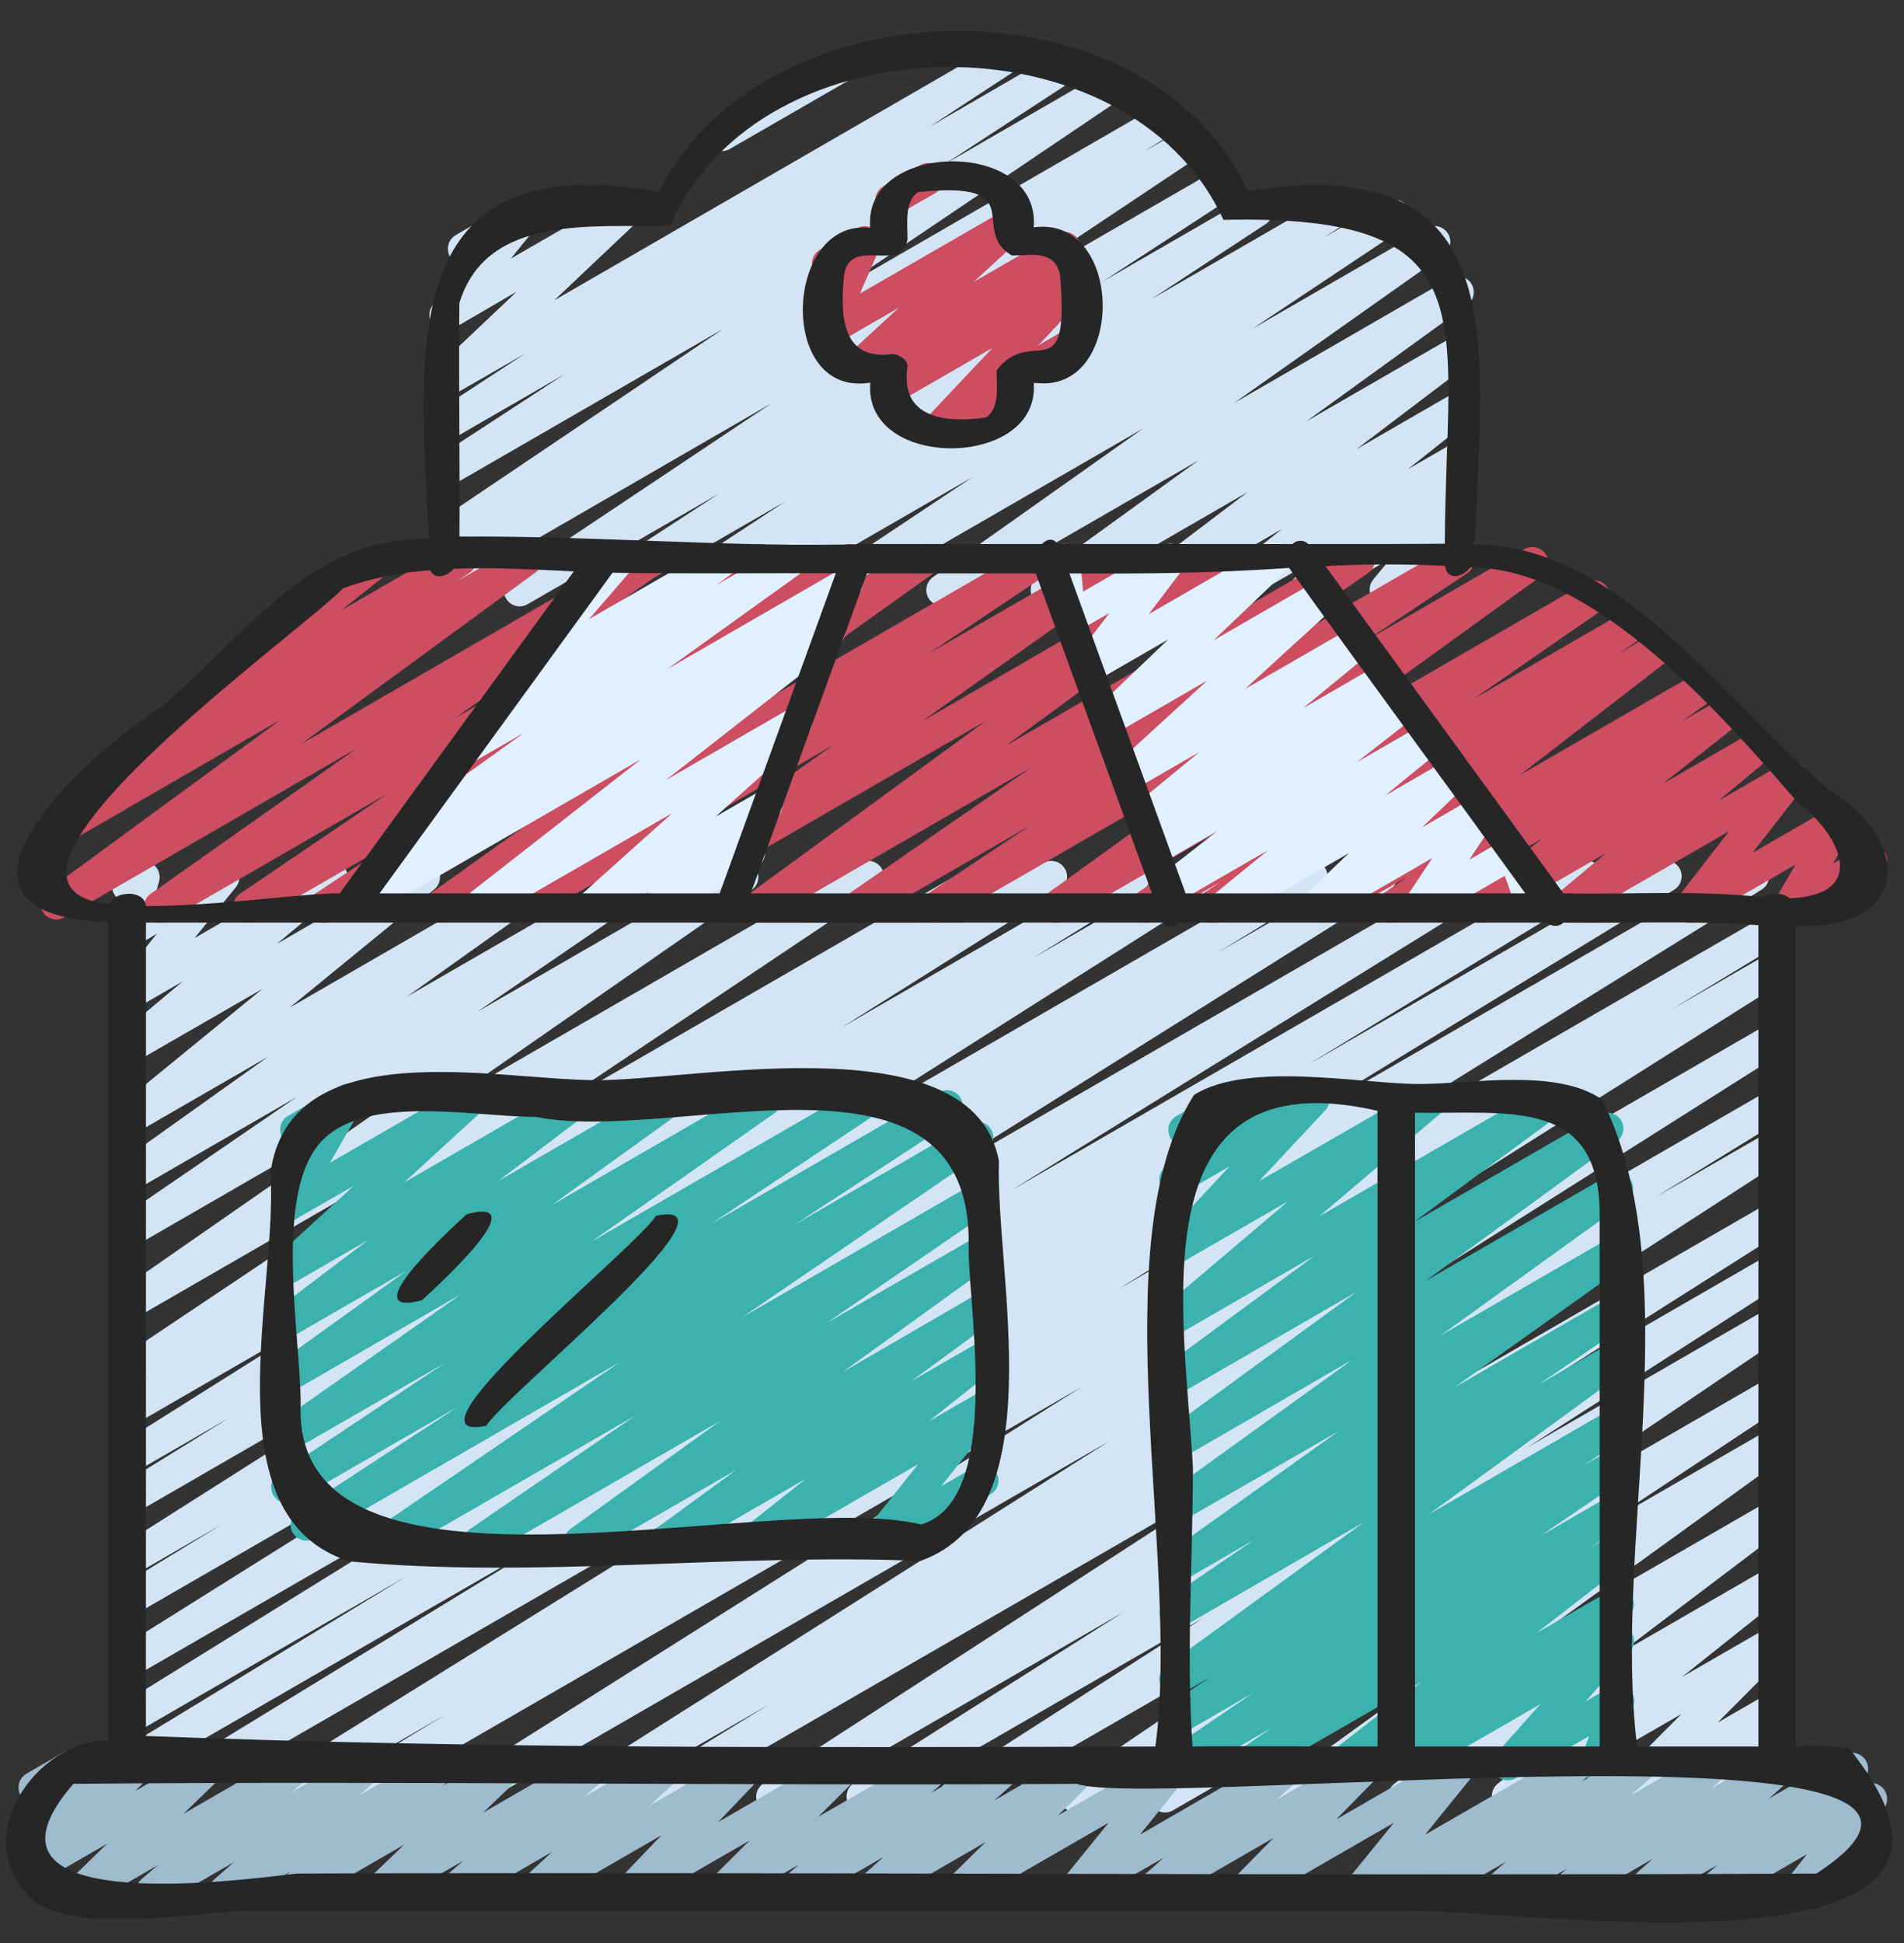
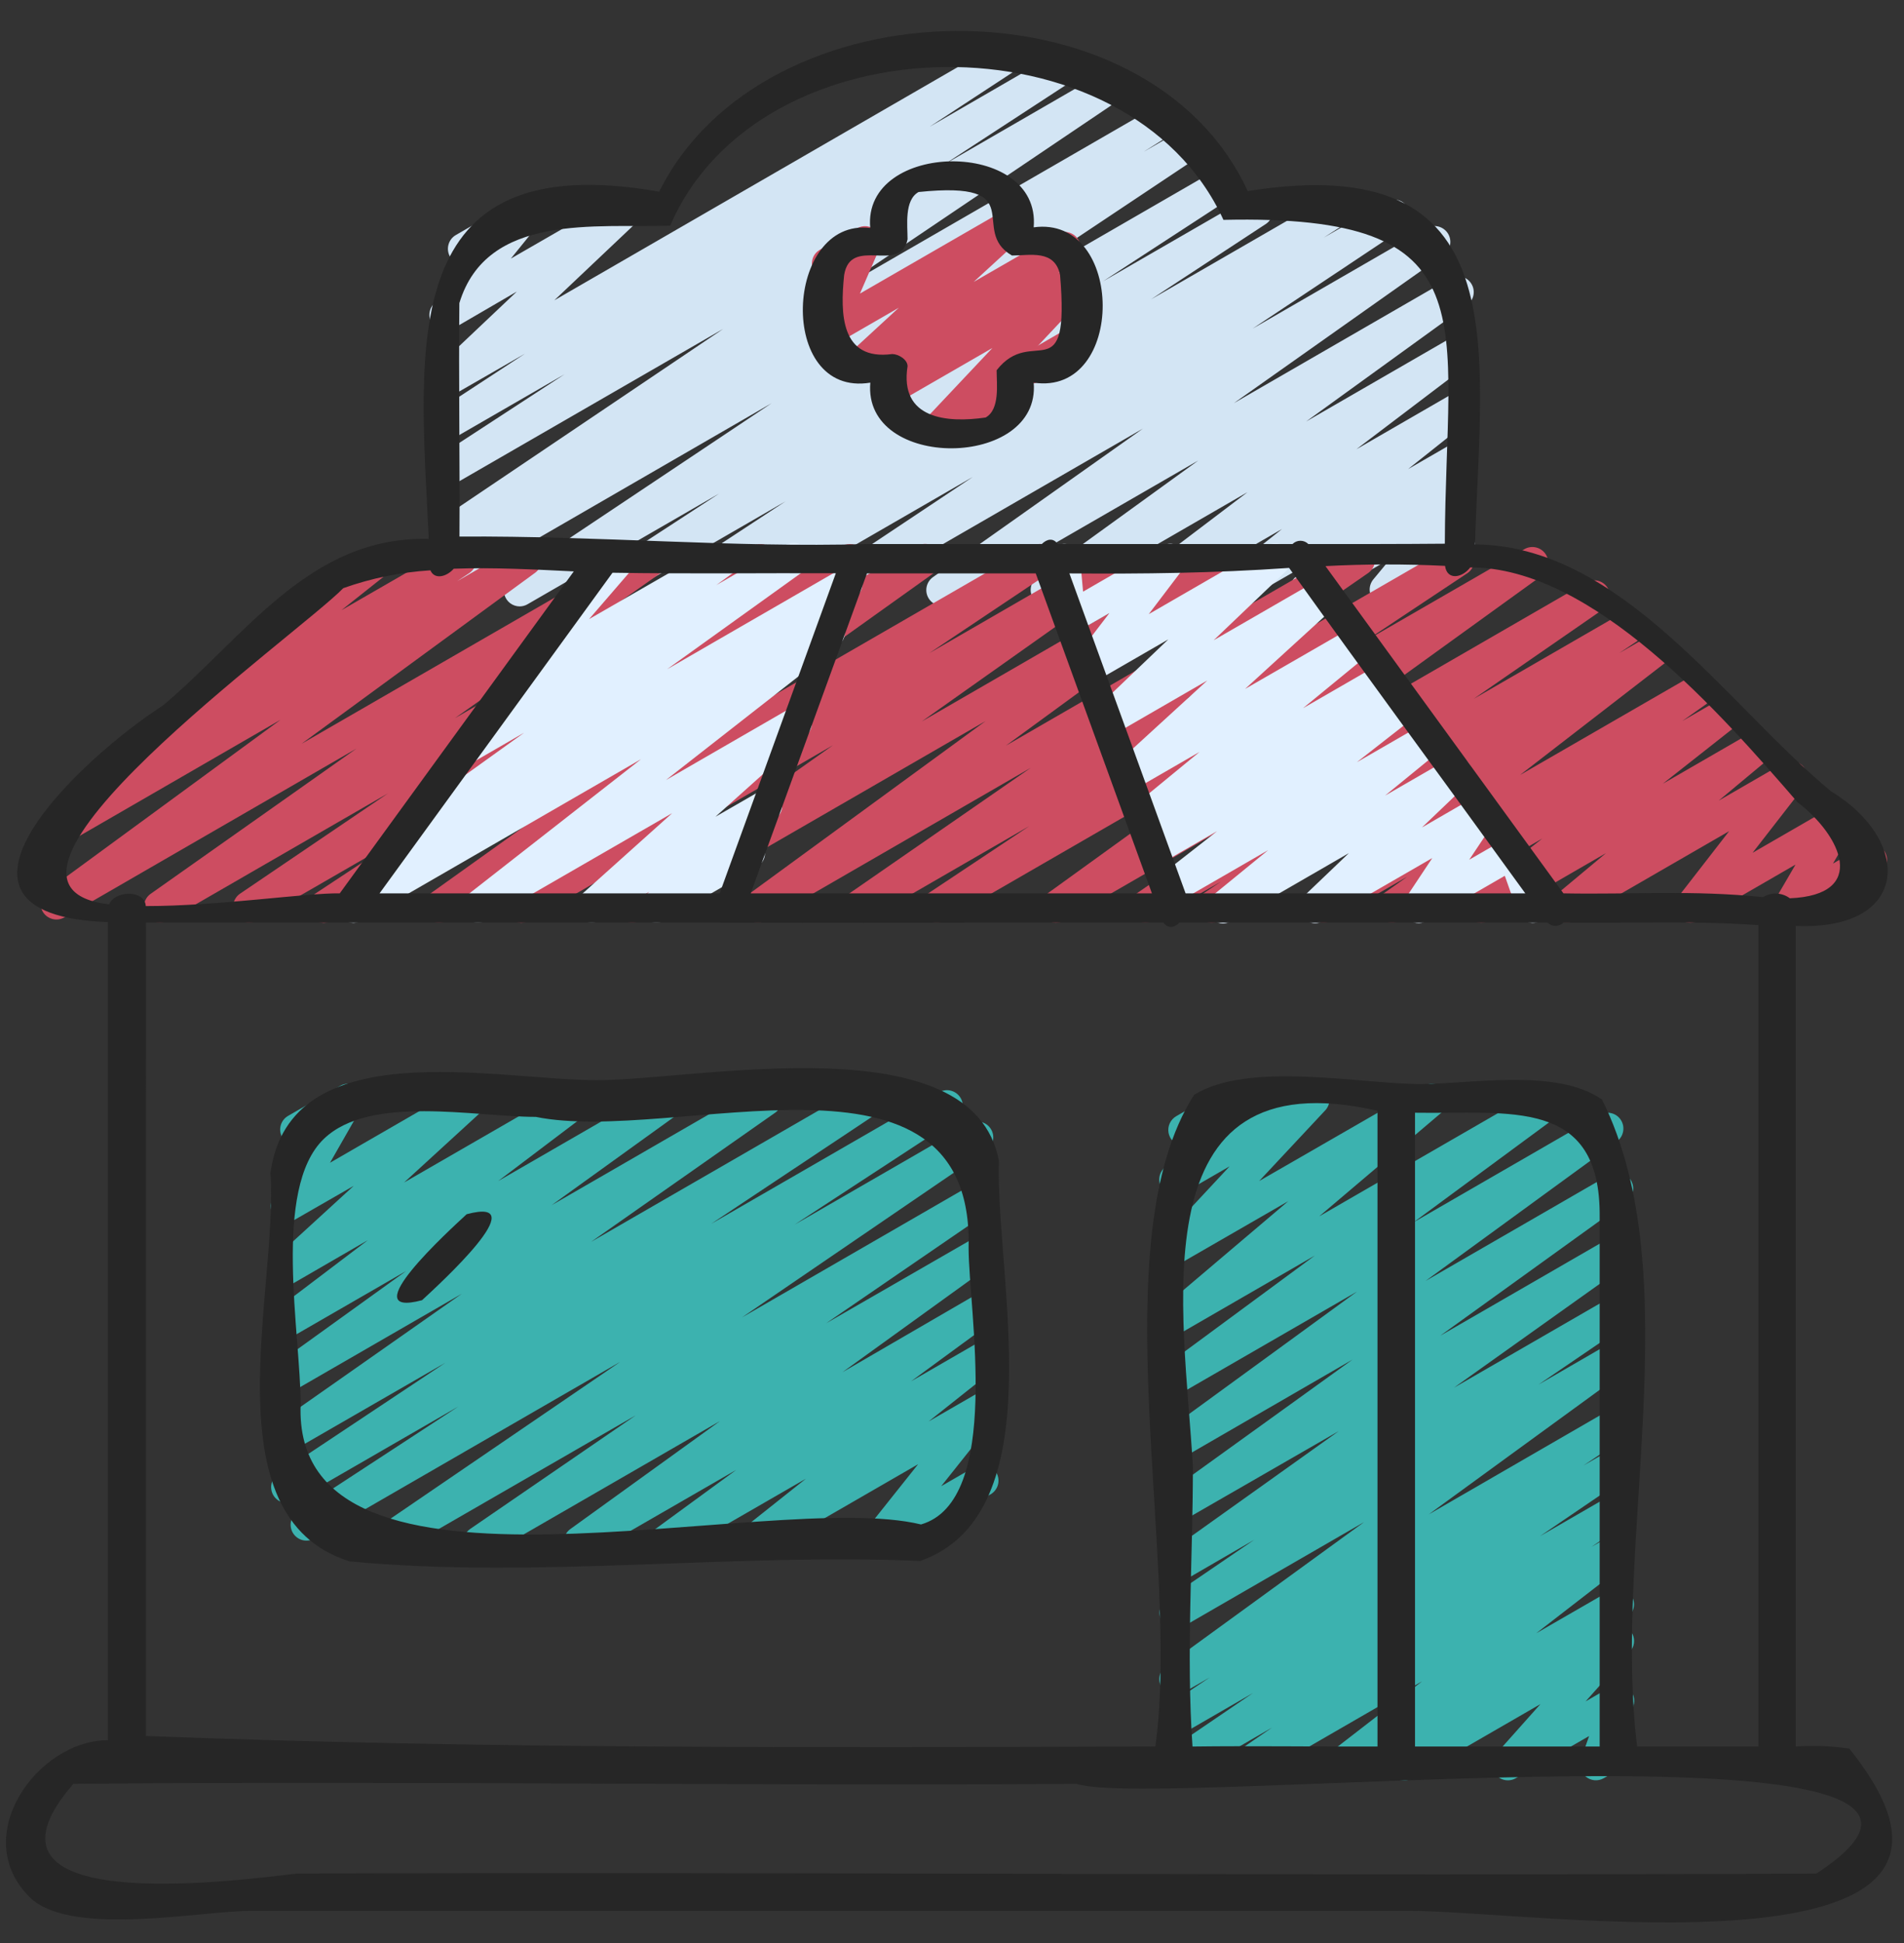
<svg xmlns="http://www.w3.org/2000/svg" width="50" height="51" viewBox="0 0 50 51" fill="none">
  <rect x="0" y="0" width="50" height="51" fill="#333333" stroke="none" />
  <g id="fi_4902823" clip-path="url(#clip0_172_2494)">
-     <path id="Vector" d="M4.18 47.583C4.089 47.584 4 47.554 3.928 47.499C3.855 47.444 3.803 47.367 3.778 47.28C3.753 47.192 3.758 47.099 3.791 47.014C3.825 46.93 3.885 46.858 3.962 46.811L14.769 40.21L3.566 46.677C3.472 46.726 3.362 46.737 3.26 46.708C3.157 46.678 3.07 46.611 3.016 46.52C2.961 46.428 2.944 46.319 2.968 46.215C2.991 46.111 3.054 46.02 3.142 45.961L10.681 41.372L3.566 45.479C3.472 45.532 3.36 45.547 3.255 45.519C3.15 45.491 3.06 45.423 3.004 45.33C2.949 45.237 2.931 45.125 2.957 45.02C2.982 44.914 3.047 44.822 3.139 44.764L15.858 36.888L3.566 43.985C3.472 44.04 3.36 44.055 3.254 44.027C3.148 44 3.057 43.932 3.001 43.839C2.945 43.745 2.928 43.633 2.953 43.527C2.979 43.421 3.045 43.329 3.137 43.271L16.471 34.918L3.566 42.367C3.472 42.418 3.361 42.43 3.258 42.401C3.155 42.373 3.067 42.305 3.012 42.213C2.957 42.12 2.94 42.011 2.964 41.906C2.988 41.802 3.052 41.711 3.141 41.652L5.87 39.985L3.566 41.318C3.472 41.37 3.362 41.384 3.258 41.356C3.154 41.328 3.065 41.261 3.009 41.169C2.954 41.077 2.936 40.967 2.959 40.862C2.983 40.757 3.046 40.665 3.136 40.606L14.433 33.438L3.566 39.712C3.472 39.764 3.361 39.776 3.258 39.748C3.154 39.72 3.065 39.652 3.01 39.56C2.955 39.467 2.938 39.357 2.962 39.253C2.986 39.148 3.05 39.056 3.14 38.998L6.025 37.213L3.566 38.63C3.472 38.683 3.361 38.697 3.256 38.669C3.152 38.642 3.062 38.574 3.006 38.482C2.95 38.389 2.932 38.278 2.957 38.173C2.981 38.067 3.046 37.975 3.136 37.917L8.858 34.316L3.566 37.373C3.472 37.424 3.362 37.436 3.259 37.407C3.156 37.379 3.068 37.312 3.013 37.22C2.958 37.128 2.94 37.019 2.964 36.914C2.987 36.81 3.05 36.719 3.139 36.659L3.927 36.169L3.566 36.377C3.473 36.432 3.361 36.449 3.255 36.423C3.149 36.397 3.057 36.331 3 36.239C2.942 36.146 2.923 36.034 2.947 35.928C2.971 35.822 3.035 35.729 3.126 35.669L12.083 29.677L3.566 34.593C3.474 34.645 3.364 34.66 3.261 34.634C3.158 34.607 3.068 34.543 3.011 34.453C2.954 34.363 2.934 34.255 2.954 34.15C2.975 34.046 3.034 33.953 3.121 33.891L11.087 28.356L3.566 32.697C3.473 32.749 3.364 32.764 3.261 32.737C3.157 32.711 3.068 32.646 3.011 32.555C2.955 32.465 2.935 32.357 2.955 32.252C2.976 32.148 3.036 32.055 3.123 31.993L7.795 28.793L3.566 31.234C3.474 31.287 3.364 31.302 3.261 31.277C3.157 31.252 3.067 31.187 3.01 31.098C2.952 31.008 2.931 30.899 2.951 30.795C2.971 30.69 3.03 30.597 3.116 30.534L7.044 27.735L3.566 29.742C3.476 29.794 3.369 29.81 3.267 29.787C3.166 29.764 3.076 29.703 3.017 29.617C2.958 29.532 2.933 29.427 2.947 29.323C2.962 29.22 3.014 29.126 3.095 29.059L6.892 25.956L3.566 27.872C3.476 27.924 3.37 27.94 3.268 27.918C3.167 27.895 3.078 27.835 3.018 27.75C2.958 27.665 2.933 27.56 2.946 27.457C2.96 27.354 3.011 27.26 3.091 27.192L4.796 25.761L3.566 26.471C3.482 26.519 3.384 26.536 3.288 26.519C3.193 26.503 3.106 26.453 3.043 26.379C2.98 26.305 2.945 26.212 2.944 26.115C2.942 26.018 2.975 25.923 3.036 25.848L4.119 24.51L3.566 24.833C3.495 24.875 3.412 24.894 3.329 24.888C3.246 24.882 3.167 24.852 3.102 24.8C3.037 24.749 2.988 24.68 2.962 24.601C2.937 24.522 2.935 24.437 2.958 24.358L3.166 23.635C3.096 23.599 3.038 23.542 2.999 23.473C2.944 23.378 2.929 23.264 2.957 23.158C2.986 23.051 3.055 22.96 3.151 22.905L3.567 22.664C3.639 22.623 3.722 22.603 3.805 22.609C3.888 22.615 3.967 22.645 4.033 22.696C4.098 22.748 4.147 22.817 4.172 22.896C4.198 22.975 4.199 23.06 4.176 23.14L4.046 23.596L5.661 22.667C5.745 22.618 5.844 22.601 5.939 22.617C6.035 22.634 6.122 22.683 6.186 22.757C6.249 22.831 6.284 22.925 6.285 23.023C6.286 23.12 6.254 23.214 6.192 23.29L5.109 24.623L8.508 22.662C8.598 22.611 8.704 22.596 8.805 22.619C8.906 22.642 8.994 22.701 9.054 22.786C9.113 22.87 9.139 22.974 9.126 23.077C9.113 23.179 9.062 23.273 8.984 23.341L7.276 24.772L10.934 22.66C11.024 22.609 11.131 22.594 11.232 22.618C11.333 22.641 11.421 22.701 11.48 22.787C11.539 22.872 11.564 22.976 11.55 23.079C11.537 23.182 11.485 23.276 11.406 23.343L7.608 26.448L14.171 22.658C14.263 22.605 14.373 22.59 14.476 22.616C14.58 22.641 14.67 22.705 14.728 22.795C14.785 22.885 14.806 22.993 14.786 23.098C14.767 23.203 14.707 23.296 14.621 23.358L10.691 26.158L16.757 22.658C16.851 22.605 16.961 22.59 17.065 22.616C17.169 22.642 17.259 22.707 17.317 22.798C17.374 22.889 17.394 22.998 17.372 23.103C17.351 23.209 17.29 23.301 17.201 23.363L12.528 26.562L19.295 22.657C19.388 22.605 19.497 22.59 19.6 22.616C19.703 22.643 19.793 22.707 19.85 22.797C19.907 22.887 19.927 22.995 19.907 23.1C19.887 23.204 19.827 23.297 19.741 23.359L11.776 28.892L22.583 22.653C22.677 22.598 22.789 22.581 22.895 22.607C23.001 22.633 23.092 22.699 23.15 22.792C23.207 22.884 23.226 22.996 23.203 23.102C23.179 23.209 23.114 23.301 23.023 23.361L14.065 29.354L25.675 22.652C25.769 22.601 25.879 22.589 25.982 22.618C26.085 22.646 26.174 22.713 26.229 22.805C26.284 22.897 26.301 23.006 26.278 23.111C26.254 23.215 26.191 23.306 26.102 23.366L25.336 23.843L27.402 22.65C27.497 22.597 27.608 22.583 27.713 22.611C27.817 22.638 27.907 22.706 27.963 22.798C28.019 22.891 28.036 23.002 28.012 23.107C27.988 23.213 27.923 23.305 27.832 23.363L22.098 26.973L29.583 22.649C29.678 22.596 29.79 22.582 29.895 22.61C30 22.637 30.09 22.705 30.145 22.798C30.201 22.892 30.218 23.003 30.193 23.109C30.168 23.214 30.102 23.306 30.011 23.364L27.116 25.153L31.456 22.648C31.55 22.594 31.662 22.579 31.767 22.607C31.872 22.634 31.962 22.701 32.019 22.794C32.075 22.887 32.093 22.998 32.068 23.104C32.044 23.21 31.979 23.302 31.887 23.361L20.593 30.521L34.232 22.647C34.327 22.59 34.441 22.574 34.548 22.601C34.655 22.628 34.747 22.697 34.804 22.792C34.86 22.887 34.876 23.001 34.849 23.108C34.822 23.215 34.753 23.307 34.658 23.363L31.956 25.014L36.06 22.645C36.107 22.617 36.159 22.598 36.213 22.59C36.267 22.582 36.322 22.584 36.375 22.598C36.428 22.611 36.478 22.634 36.522 22.667C36.566 22.699 36.604 22.74 36.632 22.787C36.66 22.834 36.679 22.886 36.687 22.94C36.695 22.994 36.693 23.049 36.679 23.103C36.666 23.156 36.643 23.206 36.61 23.25C36.578 23.294 36.537 23.331 36.49 23.359L23.151 31.715L38.865 22.643C38.959 22.59 39.071 22.576 39.176 22.604C39.281 22.631 39.371 22.699 39.427 22.793C39.483 22.886 39.5 22.997 39.475 23.103C39.45 23.209 39.384 23.3 39.292 23.358L26.565 31.24L41.455 22.642C41.55 22.588 41.662 22.574 41.768 22.602C41.873 22.63 41.964 22.698 42.02 22.792C42.075 22.886 42.092 22.998 42.066 23.104C42.04 23.21 41.973 23.302 41.88 23.359L34.352 27.942L43.532 22.642C43.627 22.586 43.74 22.57 43.847 22.597C43.954 22.624 44.046 22.693 44.103 22.788C44.159 22.883 44.176 22.997 44.148 23.104C44.121 23.211 44.052 23.303 43.957 23.359L33.147 29.96L45.827 22.639C45.874 22.611 45.926 22.593 45.98 22.584C46.035 22.576 46.09 22.579 46.143 22.593C46.196 22.606 46.246 22.629 46.29 22.662C46.334 22.695 46.371 22.736 46.399 22.782C46.427 22.829 46.446 22.881 46.454 22.936C46.462 22.99 46.459 23.045 46.446 23.098C46.432 23.151 46.409 23.201 46.376 23.245C46.343 23.289 46.303 23.326 46.256 23.354L29.377 33.833L46.435 23.988C46.529 23.939 46.64 23.927 46.743 23.956C46.846 23.985 46.934 24.053 46.988 24.145C47.042 24.237 47.059 24.347 47.035 24.451C47.011 24.555 46.947 24.646 46.858 24.705L43.883 26.505L46.436 25.032C46.53 24.979 46.641 24.965 46.746 24.992C46.851 25.02 46.94 25.087 46.996 25.18C47.052 25.273 47.07 25.384 47.045 25.489C47.021 25.594 46.956 25.686 46.866 25.745L30.372 36.148L46.438 26.872C46.533 26.815 46.646 26.798 46.753 26.825C46.861 26.851 46.953 26.919 47.01 27.014C47.067 27.108 47.085 27.222 47.058 27.329C47.032 27.436 46.964 27.529 46.869 27.586L32.666 36.574L46.437 28.624C46.531 28.574 46.641 28.563 46.744 28.592C46.846 28.621 46.934 28.688 46.989 28.78C47.043 28.871 47.061 28.98 47.037 29.085C47.014 29.189 46.951 29.28 46.862 29.339L43.486 31.417L46.441 29.712C46.535 29.661 46.644 29.648 46.748 29.675C46.851 29.703 46.939 29.769 46.995 29.86C47.051 29.952 47.069 30.061 47.047 30.165C47.025 30.27 46.963 30.361 46.875 30.422L34.114 38.689L46.442 31.572C46.537 31.518 46.648 31.503 46.754 31.53C46.859 31.557 46.949 31.625 47.005 31.718C47.062 31.811 47.08 31.922 47.055 32.028C47.03 32.133 46.965 32.225 46.874 32.284L39.801 36.769L46.443 32.936C46.537 32.882 46.648 32.867 46.753 32.895C46.858 32.922 46.948 32.988 47.005 33.081C47.061 33.173 47.08 33.284 47.056 33.39C47.032 33.495 46.968 33.587 46.877 33.647L40.127 37.98L46.445 34.333C46.538 34.281 46.648 34.266 46.752 34.293C46.855 34.319 46.945 34.384 47.002 34.475C47.059 34.566 47.079 34.675 47.057 34.78C47.036 34.885 46.975 34.977 46.887 35.038L38.152 40.95L46.447 36.162C46.54 36.108 46.651 36.092 46.756 36.119C46.861 36.145 46.952 36.211 47.009 36.303C47.066 36.395 47.085 36.506 47.062 36.612C47.039 36.717 46.976 36.81 46.886 36.87L42.166 39.994L46.447 37.523C46.54 37.469 46.649 37.454 46.753 37.479C46.856 37.504 46.946 37.568 47.004 37.657C47.062 37.747 47.084 37.855 47.064 37.96C47.045 38.065 46.986 38.158 46.9 38.221L40.65 42.741L46.447 39.395C46.538 39.342 46.647 39.326 46.75 39.35C46.853 39.374 46.944 39.437 47.002 39.525C47.061 39.614 47.084 39.721 47.066 39.826C47.048 39.93 46.991 40.024 46.907 40.088L42.507 43.417L46.452 41.139C46.543 41.088 46.65 41.072 46.752 41.096C46.854 41.119 46.943 41.18 47.002 41.267C47.061 41.353 47.085 41.458 47.07 41.562C47.055 41.665 47.002 41.759 46.921 41.825L44.171 44.018L46.45 42.703C46.537 42.652 46.64 42.635 46.739 42.655C46.838 42.674 46.926 42.729 46.988 42.809C47.05 42.889 47.08 42.989 47.074 43.089C47.068 43.19 47.025 43.285 46.954 43.357L45.102 45.217L46.452 44.438C46.533 44.392 46.629 44.374 46.722 44.388C46.815 44.402 46.9 44.448 46.964 44.517C47.028 44.586 47.067 44.675 47.074 44.769C47.081 44.863 47.056 44.956 47.003 45.034L46.434 45.862L46.453 45.851C46.501 45.821 46.554 45.8 46.609 45.791C46.664 45.782 46.721 45.784 46.776 45.798C46.83 45.811 46.882 45.835 46.927 45.869C46.972 45.903 47.009 45.945 47.037 45.994C47.066 46.043 47.084 46.096 47.09 46.152C47.097 46.208 47.093 46.265 47.077 46.319C47.061 46.373 47.035 46.423 46.999 46.466C46.964 46.51 46.92 46.546 46.87 46.572L45.258 47.5C45.176 47.547 45.081 47.565 44.988 47.551C44.894 47.537 44.808 47.492 44.744 47.423C44.68 47.353 44.641 47.264 44.634 47.17C44.627 47.076 44.652 46.982 44.706 46.904L45.275 46.077L42.806 47.502C42.719 47.549 42.618 47.564 42.521 47.543C42.423 47.522 42.337 47.468 42.276 47.389C42.216 47.31 42.186 47.212 42.191 47.112C42.197 47.013 42.238 46.919 42.306 46.847L44.157 44.988L39.8 47.503C39.709 47.555 39.602 47.571 39.5 47.547C39.398 47.523 39.309 47.462 39.25 47.376C39.191 47.29 39.167 47.184 39.182 47.081C39.197 46.977 39.25 46.883 39.331 46.818L42.081 44.623L37.083 47.508C36.991 47.561 36.882 47.578 36.779 47.554C36.675 47.53 36.584 47.467 36.525 47.379C36.466 47.29 36.444 47.182 36.462 47.077C36.48 46.972 36.538 46.878 36.623 46.814L41.027 43.487L34.061 47.509C33.968 47.562 33.859 47.578 33.755 47.553C33.652 47.528 33.562 47.464 33.504 47.374C33.446 47.285 33.424 47.177 33.444 47.072C33.463 46.967 33.522 46.874 33.608 46.811L39.851 42.293L30.813 47.512C30.719 47.57 30.606 47.589 30.498 47.563C30.391 47.538 30.298 47.471 30.239 47.377C30.181 47.283 30.163 47.17 30.188 47.062C30.213 46.955 30.28 46.862 30.374 46.803L35.094 43.678L28.453 47.511C28.36 47.566 28.248 47.583 28.142 47.557C28.037 47.532 27.945 47.466 27.888 47.374C27.83 47.282 27.811 47.171 27.834 47.064C27.857 46.958 27.92 46.865 28.011 46.805L36.75 40.897L25.282 47.515C25.187 47.573 25.074 47.59 24.966 47.564C24.859 47.538 24.766 47.471 24.709 47.376C24.651 47.282 24.633 47.169 24.659 47.061C24.685 46.954 24.753 46.861 24.847 46.803L31.611 42.461L22.854 47.516C22.76 47.57 22.648 47.585 22.543 47.557C22.438 47.53 22.347 47.463 22.291 47.37C22.235 47.277 22.217 47.166 22.241 47.06C22.266 46.954 22.331 46.862 22.422 46.803L29.5 42.318L20.492 47.517C20.398 47.575 20.285 47.593 20.177 47.567C20.07 47.541 19.977 47.474 19.919 47.38C19.862 47.285 19.844 47.172 19.87 47.065C19.896 46.957 19.963 46.864 20.057 46.807L32.816 38.539L17.259 47.519C17.164 47.576 17.05 47.592 16.943 47.565C16.836 47.538 16.744 47.469 16.688 47.375C16.631 47.28 16.615 47.166 16.642 47.059C16.669 46.952 16.737 46.86 16.832 46.803L20.201 44.735L15.376 47.521C15.281 47.578 15.168 47.595 15.06 47.569C14.953 47.542 14.861 47.474 14.804 47.38C14.746 47.285 14.729 47.172 14.756 47.064C14.782 46.957 14.85 46.865 14.945 46.807L29.145 37.819L12.338 47.523C12.291 47.551 12.239 47.57 12.185 47.578C12.131 47.586 12.076 47.584 12.023 47.57C11.97 47.557 11.92 47.534 11.876 47.501C11.832 47.469 11.794 47.428 11.766 47.381C11.738 47.334 11.719 47.282 11.711 47.228C11.703 47.174 11.705 47.119 11.718 47.066C11.731 47.013 11.755 46.963 11.787 46.919C11.82 46.875 11.861 46.837 11.907 46.809L28.399 36.407L9.149 47.524C9.054 47.58 8.94 47.597 8.833 47.569C8.726 47.542 8.634 47.473 8.578 47.377C8.522 47.282 8.506 47.169 8.533 47.062C8.561 46.955 8.63 46.863 8.725 46.807L11.716 44.997L7.333 47.525C7.238 47.582 7.125 47.599 7.018 47.572C6.91 47.545 6.818 47.477 6.761 47.382C6.705 47.287 6.688 47.173 6.715 47.066C6.742 46.959 6.81 46.867 6.905 46.81L23.781 36.333L4.388 47.527C4.325 47.564 4.253 47.583 4.18 47.583Z" fill="#D3E5F4" />
-     <path id="Vector_2" d="M18.962 3.965C18.87 3.965 18.781 3.934 18.709 3.878C18.636 3.823 18.584 3.745 18.561 3.656C18.537 3.568 18.543 3.474 18.578 3.39C18.613 3.305 18.674 3.234 18.753 3.188L21.808 1.424C21.856 1.396 21.908 1.378 21.963 1.371C22.017 1.363 22.072 1.367 22.125 1.381C22.179 1.395 22.228 1.419 22.272 1.453C22.316 1.486 22.352 1.528 22.38 1.575C22.407 1.623 22.425 1.675 22.432 1.73C22.439 1.784 22.436 1.84 22.421 1.893C22.407 1.946 22.382 1.995 22.348 2.039C22.315 2.082 22.273 2.119 22.225 2.146L19.167 3.909C19.104 3.945 19.034 3.965 18.962 3.965Z" fill="#D3E5F4" />
    <path id="Vector_3" d="M13.648 15.917C13.559 15.917 13.472 15.888 13.4 15.835C13.328 15.781 13.275 15.706 13.25 15.621C13.224 15.535 13.226 15.443 13.256 15.359C13.286 15.275 13.343 15.203 13.417 15.153L20.264 10.583L11.9 15.417C11.806 15.467 11.696 15.479 11.593 15.451C11.49 15.423 11.402 15.356 11.347 15.264C11.291 15.173 11.274 15.064 11.296 14.96C11.319 14.855 11.381 14.764 11.47 14.704L12.237 14.221L11.9 14.414C11.806 14.466 11.697 14.48 11.593 14.453C11.49 14.426 11.401 14.361 11.345 14.27C11.288 14.18 11.268 14.071 11.29 13.967C11.311 13.862 11.371 13.77 11.459 13.708L18.993 8.632L11.9 12.725C11.806 12.78 11.694 12.796 11.588 12.769C11.483 12.742 11.392 12.675 11.335 12.583C11.278 12.49 11.26 12.379 11.284 12.273C11.308 12.167 11.373 12.074 11.464 12.015L14.827 9.823L11.9 11.512C11.806 11.564 11.696 11.578 11.592 11.55C11.489 11.523 11.4 11.457 11.344 11.366C11.288 11.274 11.269 11.165 11.291 11.06C11.314 10.956 11.376 10.864 11.464 10.803L13.784 9.285L11.9 10.368C11.811 10.422 11.705 10.441 11.603 10.421C11.501 10.401 11.41 10.344 11.348 10.261C11.287 10.177 11.258 10.073 11.269 9.97C11.279 9.867 11.328 9.771 11.406 9.702L13.572 7.653L11.9 8.626C11.816 8.674 11.717 8.691 11.622 8.675C11.526 8.658 11.44 8.609 11.376 8.535C11.313 8.462 11.278 8.368 11.276 8.271C11.275 8.174 11.307 8.08 11.367 8.004L12.221 6.944C12.141 6.954 12.06 6.939 11.989 6.902C11.917 6.866 11.857 6.809 11.818 6.738C11.763 6.643 11.748 6.529 11.777 6.423C11.805 6.316 11.874 6.225 11.97 6.17L13.678 5.183C13.762 5.135 13.861 5.117 13.957 5.133C14.052 5.15 14.139 5.199 14.203 5.273C14.266 5.347 14.302 5.44 14.303 5.537C14.305 5.635 14.272 5.729 14.211 5.805L13.416 6.787L16.229 5.167C16.318 5.113 16.424 5.094 16.526 5.114C16.627 5.134 16.718 5.191 16.78 5.275C16.842 5.358 16.87 5.462 16.86 5.565C16.849 5.668 16.801 5.764 16.723 5.833L14.556 7.883L26.294 1.101C26.387 1.051 26.497 1.039 26.599 1.067C26.701 1.094 26.789 1.16 26.844 1.25C26.9 1.341 26.919 1.449 26.898 1.552C26.876 1.656 26.816 1.748 26.73 1.809L24.416 3.325L27.731 1.408C27.825 1.355 27.935 1.34 28.04 1.367C28.145 1.394 28.235 1.46 28.291 1.552C28.348 1.644 28.367 1.754 28.343 1.86C28.32 1.965 28.257 2.058 28.167 2.118L24.801 4.314L28.982 1.898C29.076 1.844 29.186 1.829 29.29 1.855C29.395 1.882 29.485 1.947 29.542 2.039C29.599 2.13 29.618 2.239 29.596 2.345C29.575 2.45 29.513 2.543 29.424 2.603L21.889 7.684L30.372 2.786C30.467 2.729 30.58 2.712 30.688 2.738C30.795 2.764 30.887 2.833 30.944 2.927C31.002 3.022 31.019 3.135 30.992 3.242C30.966 3.35 30.898 3.442 30.803 3.499L30.035 3.983L31.046 3.4C31.14 3.347 31.251 3.332 31.355 3.358C31.46 3.385 31.55 3.451 31.606 3.542C31.663 3.634 31.682 3.744 31.66 3.849C31.637 3.955 31.575 4.047 31.486 4.108L24.638 8.673L31.903 4.478C31.997 4.423 32.109 4.407 32.214 4.434C32.32 4.46 32.411 4.527 32.468 4.62C32.525 4.712 32.543 4.824 32.519 4.93C32.495 5.036 32.43 5.128 32.339 5.188L28.967 7.384L32.811 5.167C32.905 5.116 33.015 5.103 33.118 5.13C33.221 5.157 33.309 5.223 33.365 5.314C33.421 5.405 33.44 5.514 33.418 5.618C33.397 5.722 33.336 5.814 33.248 5.875L30.225 7.858L34.891 5.165C34.985 5.113 35.096 5.1 35.199 5.127C35.303 5.155 35.392 5.222 35.448 5.313C35.504 5.405 35.522 5.514 35.499 5.619C35.476 5.724 35.414 5.816 35.325 5.876L34.761 6.238L36.399 5.293C36.493 5.239 36.603 5.224 36.708 5.251C36.812 5.277 36.902 5.343 36.959 5.435C37.016 5.527 37.035 5.636 37.012 5.742C36.99 5.847 36.927 5.94 36.838 6L32.896 8.625L37.462 5.989C37.555 5.936 37.665 5.92 37.769 5.945C37.873 5.971 37.963 6.035 38.021 6.125C38.079 6.216 38.1 6.325 38.079 6.43C38.059 6.535 37.999 6.628 37.911 6.69L32.401 10.583L38.077 7.306C38.17 7.253 38.279 7.237 38.383 7.262C38.486 7.287 38.576 7.351 38.634 7.441C38.692 7.53 38.714 7.638 38.694 7.743C38.675 7.848 38.616 7.941 38.53 8.004L34.301 11.063L38.104 8.868C38.196 8.816 38.303 8.802 38.405 8.826C38.507 8.851 38.596 8.914 38.654 9.001C38.712 9.089 38.735 9.195 38.718 9.298C38.701 9.402 38.646 9.495 38.563 9.56L35.62 11.792L38.108 10.355C38.199 10.302 38.307 10.286 38.41 10.309C38.512 10.332 38.602 10.393 38.662 10.48C38.721 10.568 38.745 10.674 38.729 10.778C38.714 10.882 38.659 10.976 38.576 11.042L36.979 12.312L38.113 11.658C38.203 11.606 38.309 11.589 38.41 11.612C38.511 11.634 38.601 11.693 38.661 11.777C38.721 11.862 38.747 11.966 38.735 12.069C38.722 12.172 38.672 12.267 38.593 12.334L37.991 12.848L38.116 12.776C38.201 12.727 38.3 12.71 38.397 12.726C38.493 12.743 38.58 12.793 38.643 12.868C38.706 12.943 38.741 13.037 38.741 13.135C38.742 13.232 38.708 13.327 38.646 13.402L38.181 13.963C38.278 13.926 38.386 13.927 38.483 13.966C38.581 14.005 38.659 14.079 38.704 14.173C38.749 14.268 38.757 14.376 38.726 14.476C38.695 14.575 38.628 14.66 38.537 14.713L36.593 15.835C36.508 15.884 36.409 15.901 36.313 15.885C36.217 15.868 36.13 15.818 36.066 15.743C36.003 15.668 35.969 15.574 35.968 15.476C35.968 15.378 36.002 15.284 36.064 15.208L36.52 14.659L34.481 15.837C34.392 15.883 34.289 15.895 34.192 15.872C34.094 15.849 34.009 15.791 33.95 15.71C33.892 15.628 33.865 15.529 33.874 15.429C33.883 15.329 33.928 15.236 34 15.167L34.605 14.65L32.533 15.845C32.442 15.898 32.334 15.914 32.232 15.891C32.129 15.868 32.039 15.807 31.98 15.72C31.92 15.633 31.896 15.526 31.912 15.422C31.928 15.318 31.982 15.224 32.065 15.158L33.666 13.886L30.276 15.843C30.184 15.896 30.076 15.911 29.973 15.887C29.87 15.862 29.781 15.8 29.722 15.712C29.664 15.624 29.641 15.517 29.658 15.413C29.676 15.309 29.732 15.215 29.816 15.151L32.761 12.918L27.69 15.846C27.597 15.899 27.488 15.915 27.384 15.889C27.281 15.864 27.191 15.8 27.133 15.711C27.075 15.622 27.053 15.513 27.073 15.409C27.092 15.304 27.151 15.21 27.237 15.148L31.467 12.088L24.95 15.848C24.857 15.902 24.747 15.918 24.643 15.892C24.539 15.867 24.449 15.802 24.391 15.712C24.333 15.622 24.312 15.513 24.333 15.408C24.353 15.303 24.413 15.21 24.501 15.148L30.014 11.25L22.046 15.85C21.953 15.903 21.842 15.918 21.738 15.892C21.633 15.865 21.543 15.799 21.486 15.708C21.43 15.616 21.41 15.506 21.433 15.401C21.456 15.295 21.518 15.203 21.607 15.143L25.545 12.52L19.772 15.853C19.678 15.909 19.566 15.925 19.46 15.898C19.354 15.871 19.262 15.804 19.206 15.711C19.149 15.617 19.131 15.505 19.156 15.399C19.181 15.293 19.247 15.2 19.339 15.142L19.906 14.778L18.04 15.855C17.946 15.908 17.835 15.923 17.73 15.896C17.626 15.87 17.536 15.803 17.479 15.711C17.422 15.619 17.404 15.509 17.427 15.403C17.45 15.298 17.513 15.206 17.603 15.146L20.629 13.159L15.957 15.857C15.863 15.909 15.753 15.923 15.649 15.896C15.544 15.869 15.455 15.802 15.399 15.711C15.342 15.619 15.324 15.509 15.347 15.404C15.37 15.299 15.433 15.207 15.522 15.147L18.889 12.953L13.856 15.859C13.793 15.897 13.721 15.916 13.648 15.917Z" fill="#D3E5F4" />
    <path id="Vector_4" d="M8.5 24.225C8.41 24.225 8.323 24.196 8.251 24.142C8.18 24.089 8.127 24.014 8.101 23.928C8.076 23.842 8.078 23.751 8.109 23.666C8.139 23.582 8.196 23.51 8.271 23.461L10.396 22.059L6.739 24.167C6.646 24.218 6.536 24.231 6.434 24.204C6.331 24.178 6.242 24.113 6.186 24.023C6.129 23.932 6.109 23.824 6.13 23.72C6.151 23.616 6.211 23.523 6.297 23.462L10.187 20.825L4.396 24.167C4.304 24.217 4.196 24.231 4.093 24.204C3.991 24.178 3.903 24.114 3.846 24.026C3.789 23.937 3.768 23.83 3.787 23.726C3.806 23.622 3.864 23.53 3.948 23.467L9.356 19.652L1.684 24.083C1.592 24.134 1.484 24.148 1.382 24.123C1.279 24.097 1.191 24.034 1.133 23.946C1.076 23.858 1.054 23.751 1.072 23.647C1.09 23.543 1.147 23.45 1.231 23.387L7.367 18.893L1.51 22.276C1.416 22.334 1.303 22.353 1.195 22.328C1.087 22.303 0.994 22.236 0.936 22.142C0.877 22.049 0.858 21.936 0.883 21.828C0.908 21.72 0.975 21.627 1.069 21.568L4.009 19.602C3.954 19.571 3.907 19.528 3.871 19.475C3.812 19.388 3.788 19.282 3.803 19.178C3.818 19.074 3.873 18.98 3.955 18.914L7.416 16.177C7.362 16.082 7.347 15.968 7.376 15.862C7.405 15.756 7.474 15.665 7.57 15.61L9.691 14.385C9.783 14.334 9.89 14.319 9.991 14.343C10.093 14.367 10.182 14.428 10.241 14.514C10.299 14.601 10.323 14.706 10.308 14.81C10.292 14.913 10.239 15.007 10.157 15.072L8.966 16.017L11.888 14.333C11.982 14.281 12.092 14.267 12.195 14.293C12.299 14.32 12.389 14.386 12.446 14.476C12.502 14.568 12.522 14.677 12.5 14.782C12.478 14.887 12.416 14.979 12.328 15.04L12.004 15.256L13.604 14.333C13.696 14.281 13.805 14.266 13.908 14.291C14.011 14.317 14.1 14.38 14.158 14.469C14.216 14.557 14.238 14.665 14.219 14.769C14.2 14.873 14.143 14.967 14.058 15.03L7.922 19.521L16.911 14.333C17.003 14.283 17.111 14.269 17.214 14.296C17.316 14.322 17.404 14.386 17.461 14.474C17.518 14.563 17.539 14.67 17.52 14.774C17.501 14.878 17.444 14.97 17.359 15.033L11.947 18.85L19.771 14.333C19.865 14.282 19.974 14.269 20.077 14.296C20.18 14.322 20.268 14.387 20.325 14.477C20.381 14.568 20.401 14.676 20.38 14.78C20.36 14.884 20.3 14.977 20.213 15.038L16.323 17.675L22.113 14.333C22.207 14.282 22.317 14.268 22.42 14.295C22.523 14.322 22.612 14.388 22.669 14.479C22.725 14.569 22.744 14.678 22.722 14.783C22.701 14.888 22.639 14.98 22.551 15.041L20.426 16.442L24.083 14.333C24.176 14.279 24.286 14.262 24.391 14.287C24.495 14.312 24.586 14.377 24.644 14.467C24.703 14.557 24.724 14.667 24.703 14.772C24.682 14.878 24.622 14.971 24.534 15.033L18.784 19.138L27.109 14.333C27.203 14.279 27.314 14.263 27.419 14.29C27.523 14.316 27.614 14.382 27.671 14.473C27.729 14.565 27.748 14.675 27.725 14.781C27.703 14.887 27.64 14.98 27.55 15.04L24.407 17.142L29.273 14.333C29.366 14.282 29.474 14.267 29.577 14.293C29.68 14.319 29.769 14.383 29.826 14.472C29.884 14.562 29.905 14.669 29.886 14.774C29.866 14.878 29.808 14.971 29.722 15.033L24.208 18.936L32.178 14.333C32.27 14.281 32.379 14.266 32.482 14.291C32.585 14.317 32.674 14.38 32.732 14.469C32.79 14.557 32.812 14.665 32.793 14.769C32.775 14.873 32.717 14.967 32.632 15.03L26.416 19.572L35.491 14.333C35.584 14.283 35.693 14.269 35.795 14.296C35.898 14.322 35.986 14.387 36.043 14.476C36.1 14.565 36.12 14.673 36.1 14.777C36.081 14.881 36.022 14.973 35.936 15.036L31.153 18.346L38.104 14.333C38.197 14.284 38.306 14.271 38.408 14.299C38.511 14.326 38.598 14.391 38.654 14.481C38.71 14.571 38.729 14.679 38.709 14.783C38.688 14.886 38.628 14.979 38.542 15.04L35.867 16.817L40.034 14.413C40.126 14.36 40.236 14.345 40.339 14.37C40.443 14.395 40.533 14.459 40.591 14.548C40.649 14.638 40.67 14.746 40.651 14.851C40.632 14.956 40.573 15.049 40.486 15.112L34.6 19.362L41.658 15.287C41.751 15.234 41.861 15.219 41.965 15.245C42.068 15.271 42.158 15.336 42.215 15.427C42.272 15.517 42.292 15.626 42.272 15.731C42.251 15.836 42.191 15.928 42.103 15.99L38.7 18.343L42.56 16.115C42.654 16.056 42.767 16.038 42.874 16.063C42.982 16.088 43.075 16.154 43.134 16.248C43.192 16.342 43.211 16.455 43.186 16.563C43.161 16.671 43.094 16.764 43.001 16.823L42.522 17.142L43.232 16.733C43.324 16.68 43.431 16.665 43.534 16.689C43.636 16.713 43.726 16.775 43.785 16.862C43.843 16.95 43.867 17.056 43.85 17.16C43.834 17.264 43.779 17.358 43.696 17.422L39.916 20.343L44.37 17.773C44.462 17.721 44.571 17.707 44.674 17.732C44.777 17.758 44.866 17.822 44.923 17.912C44.98 18.001 45.002 18.108 44.982 18.213C44.963 18.317 44.904 18.41 44.819 18.473L44.178 18.926L45.068 18.413C45.159 18.36 45.267 18.344 45.369 18.368C45.471 18.392 45.561 18.453 45.62 18.54C45.679 18.627 45.703 18.733 45.687 18.837C45.671 18.941 45.617 19.035 45.535 19.1L43.666 20.572L45.97 19.242C46.06 19.191 46.167 19.174 46.268 19.197C46.37 19.22 46.46 19.28 46.519 19.365C46.579 19.451 46.604 19.555 46.59 19.659C46.577 19.762 46.525 19.857 46.445 19.923L45.134 21.015L46.833 20.034C46.917 19.986 47.015 19.968 47.11 19.984C47.206 20 47.292 20.048 47.356 20.121C47.42 20.194 47.456 20.287 47.459 20.383C47.461 20.48 47.43 20.575 47.371 20.651L46.024 22.384L48.093 21.19C48.173 21.144 48.265 21.126 48.356 21.138C48.447 21.15 48.532 21.192 48.597 21.257C48.662 21.322 48.703 21.407 48.715 21.498C48.727 21.589 48.708 21.681 48.661 21.761L48.135 22.667L48.914 22.218C48.961 22.187 49.014 22.167 49.07 22.158C49.125 22.149 49.182 22.151 49.237 22.164C49.291 22.178 49.343 22.202 49.388 22.236C49.432 22.27 49.47 22.312 49.498 22.361C49.526 22.409 49.544 22.463 49.551 22.519C49.558 22.575 49.553 22.631 49.538 22.685C49.522 22.739 49.496 22.789 49.46 22.833C49.424 22.876 49.38 22.912 49.331 22.938L47.193 24.167C47.114 24.212 47.021 24.231 46.93 24.218C46.839 24.206 46.755 24.165 46.69 24.1C46.626 24.035 46.584 23.95 46.572 23.859C46.56 23.768 46.579 23.676 46.625 23.597L47.151 22.694L44.6 24.167C44.516 24.215 44.419 24.232 44.323 24.216C44.228 24.201 44.142 24.152 44.078 24.079C44.015 24.007 43.978 23.914 43.976 23.818C43.973 23.722 44.003 23.627 44.062 23.551L45.408 21.817L41.337 24.167C41.247 24.218 41.141 24.233 41.04 24.21C40.939 24.187 40.85 24.127 40.791 24.042C40.732 23.957 40.706 23.854 40.719 23.751C40.733 23.648 40.783 23.554 40.862 23.487L42.174 22.393L39.102 24.167C39.011 24.219 38.904 24.235 38.801 24.211C38.699 24.187 38.609 24.126 38.55 24.039C38.491 23.952 38.467 23.846 38.483 23.742C38.499 23.639 38.553 23.545 38.636 23.479L40.5 22.011L36.76 24.167C36.667 24.218 36.558 24.233 36.456 24.207C36.353 24.181 36.264 24.117 36.206 24.028C36.149 23.938 36.128 23.831 36.147 23.727C36.167 23.622 36.225 23.529 36.311 23.467L36.955 23.012L34.955 24.167C34.863 24.218 34.756 24.233 34.654 24.208C34.552 24.184 34.463 24.122 34.405 24.035C34.347 23.948 34.323 23.842 34.34 23.739C34.356 23.635 34.41 23.542 34.492 23.477L38.272 20.56L32.022 24.169C31.929 24.222 31.819 24.236 31.715 24.209C31.611 24.183 31.521 24.117 31.465 24.026C31.408 23.935 31.389 23.826 31.411 23.721C31.433 23.616 31.494 23.523 31.582 23.462L32.06 23.143L30.276 24.167C30.184 24.217 30.075 24.231 29.972 24.204C29.87 24.178 29.781 24.113 29.725 24.024C29.668 23.934 29.648 23.827 29.667 23.723C29.687 23.619 29.746 23.526 29.831 23.464L33.236 21.108L27.937 24.167C27.845 24.22 27.735 24.235 27.632 24.21C27.528 24.185 27.438 24.121 27.38 24.032C27.322 23.942 27.301 23.834 27.32 23.729C27.34 23.624 27.399 23.531 27.485 23.468L33.372 19.218L24.798 24.167C24.705 24.218 24.595 24.231 24.492 24.204C24.389 24.177 24.301 24.111 24.244 24.021C24.188 23.93 24.169 23.822 24.19 23.718C24.212 23.613 24.272 23.521 24.359 23.46L27.031 21.683L22.73 24.167C22.637 24.217 22.528 24.231 22.426 24.204C22.323 24.178 22.235 24.113 22.178 24.024C22.122 23.934 22.101 23.827 22.121 23.723C22.141 23.619 22.199 23.526 22.285 23.464L27.071 20.152L20.117 24.167C20.025 24.219 19.916 24.234 19.814 24.209C19.711 24.183 19.621 24.12 19.563 24.031C19.506 23.943 19.484 23.835 19.502 23.731C19.521 23.627 19.578 23.533 19.663 23.47L25.881 18.927L16.805 24.167C16.712 24.218 16.603 24.233 16.5 24.207C16.398 24.181 16.309 24.117 16.251 24.028C16.194 23.938 16.173 23.831 16.192 23.727C16.212 23.622 16.27 23.529 16.356 23.467L21.871 19.563L13.896 24.167C13.803 24.221 13.692 24.237 13.587 24.21C13.482 24.184 13.391 24.119 13.334 24.027C13.277 23.935 13.257 23.825 13.28 23.719C13.303 23.613 13.366 23.52 13.456 23.46L16.595 21.36L11.733 24.167C11.641 24.219 11.531 24.234 11.428 24.208C11.325 24.183 11.236 24.119 11.178 24.03C11.12 23.94 11.099 23.832 11.118 23.728C11.138 23.623 11.196 23.53 11.282 23.468L17.032 19.36L8.706 24.167C8.644 24.204 8.573 24.224 8.5 24.225Z" fill="#CD4D61" />
    <path id="Vector_5" d="M9.281 24.225C9.192 24.225 9.104 24.196 9.032 24.143C8.96 24.089 8.908 24.014 8.882 23.928C8.856 23.842 8.859 23.75 8.889 23.666C8.92 23.581 8.977 23.509 9.052 23.46L10.435 22.554C10.365 22.552 10.297 22.534 10.235 22.501C10.174 22.468 10.121 22.421 10.082 22.363C10.024 22.274 10.002 22.165 10.022 22.06C10.042 21.955 10.101 21.862 10.188 21.799L13.763 19.233L12.472 19.978C12.379 20.032 12.27 20.049 12.165 20.024C12.061 19.999 11.971 19.935 11.912 19.846C11.854 19.756 11.832 19.648 11.852 19.542C11.871 19.437 11.931 19.343 12.017 19.281L13.444 18.241C13.362 18.218 13.289 18.171 13.236 18.106C13.173 18.03 13.139 17.934 13.139 17.836C13.14 17.737 13.176 17.642 13.241 17.567L15.181 15.311C15.129 15.216 15.115 15.104 15.143 15C15.172 14.895 15.24 14.805 15.333 14.75L16.056 14.333C16.141 14.285 16.24 14.268 16.337 14.285C16.433 14.303 16.521 14.354 16.583 14.43C16.646 14.505 16.68 14.6 16.679 14.698C16.678 14.797 16.643 14.891 16.579 14.966L15.47 16.25L18.833 14.315C18.925 14.261 19.035 14.245 19.139 14.27C19.243 14.294 19.334 14.358 19.392 14.448C19.451 14.537 19.472 14.646 19.453 14.751C19.433 14.856 19.374 14.95 19.287 15.012L18.812 15.357L20.636 14.306C20.728 14.252 20.838 14.236 20.942 14.261C21.046 14.286 21.137 14.35 21.195 14.44C21.253 14.53 21.274 14.639 21.254 14.744C21.234 14.849 21.174 14.943 21.087 15.005L17.519 17.566L22.032 14.961C22.126 14.91 22.235 14.897 22.339 14.924C22.442 14.952 22.53 15.017 22.586 15.108C22.642 15.199 22.661 15.308 22.639 15.412C22.617 15.516 22.556 15.608 22.469 15.669L21.666 16.192C21.759 16.168 21.858 16.176 21.945 16.215C22.032 16.255 22.104 16.323 22.146 16.409C22.189 16.495 22.201 16.593 22.18 16.686C22.159 16.78 22.107 16.863 22.032 16.922L17.489 20.474L20.706 18.617C20.794 18.57 20.897 18.556 20.995 18.578C21.093 18.601 21.18 18.658 21.239 18.739C21.299 18.82 21.326 18.92 21.318 19.02C21.309 19.121 21.265 19.214 21.192 19.284L18.787 21.439L19.919 20.787C20.008 20.737 20.112 20.721 20.211 20.742C20.311 20.764 20.399 20.821 20.46 20.903C20.52 20.985 20.548 21.086 20.539 21.188C20.529 21.289 20.483 21.384 20.409 21.453L19.815 21.999C19.889 22.026 19.954 22.073 20.002 22.136C20.051 22.198 20.08 22.273 20.088 22.352C20.095 22.43 20.08 22.509 20.044 22.58C20.009 22.65 19.953 22.709 19.886 22.749L17.44 24.167C17.351 24.217 17.247 24.233 17.147 24.211C17.048 24.19 16.959 24.133 16.899 24.051C16.839 23.968 16.811 23.867 16.82 23.766C16.829 23.664 16.875 23.57 16.95 23.5L17.05 23.407L15.734 24.167C15.645 24.214 15.543 24.228 15.444 24.206C15.346 24.183 15.26 24.126 15.2 24.045C15.141 23.964 15.113 23.864 15.122 23.764C15.13 23.664 15.175 23.57 15.247 23.5L17.652 21.344L12.757 24.167C12.665 24.218 12.558 24.233 12.456 24.209C12.354 24.186 12.265 24.124 12.206 24.037C12.148 23.95 12.124 23.845 12.14 23.741C12.155 23.637 12.21 23.544 12.291 23.478L16.833 19.928L9.49 24.167C9.427 24.204 9.355 24.224 9.281 24.225Z" fill="#E1F0FF" />
    <path id="Vector_6" d="M32.114 24.239C32.028 24.239 31.945 24.212 31.874 24.163C31.804 24.113 31.751 24.043 31.722 23.962C31.693 23.881 31.69 23.794 31.713 23.711C31.736 23.628 31.784 23.554 31.851 23.5L33.302 22.315L30.891 23.707C30.799 23.759 30.692 23.774 30.59 23.75C30.488 23.726 30.398 23.664 30.34 23.577C30.281 23.49 30.257 23.384 30.273 23.28C30.29 23.176 30.344 23.083 30.427 23.017L31.963 21.816L30.508 22.656C30.416 22.709 30.307 22.725 30.203 22.7C30.1 22.676 30.009 22.612 29.951 22.523C29.893 22.434 29.871 22.326 29.89 22.221C29.909 22.116 29.967 22.022 30.053 21.959L30.142 21.894C30.05 21.925 29.95 21.922 29.859 21.887C29.768 21.851 29.693 21.785 29.646 21.7C29.599 21.615 29.583 21.516 29.602 21.42C29.62 21.325 29.671 21.238 29.747 21.177L31.5 19.737L29.801 20.718C29.712 20.768 29.608 20.784 29.509 20.762C29.409 20.741 29.32 20.683 29.26 20.601C29.2 20.519 29.172 20.418 29.181 20.317C29.19 20.215 29.236 20.12 29.311 20.051L31.703 17.863L29.273 19.267C29.184 19.321 29.079 19.34 28.977 19.321C28.876 19.301 28.785 19.245 28.723 19.162C28.66 19.08 28.631 18.977 28.64 18.874C28.649 18.771 28.697 18.675 28.773 18.605L30.68 16.783L28.767 17.887C28.684 17.935 28.587 17.952 28.492 17.936C28.398 17.92 28.312 17.872 28.249 17.8C28.185 17.728 28.149 17.636 28.145 17.541C28.142 17.445 28.171 17.351 28.229 17.274L29.133 16.093L28.292 16.578C28.231 16.614 28.163 16.633 28.093 16.635C28.023 16.636 27.954 16.62 27.892 16.587C27.829 16.555 27.776 16.508 27.737 16.45C27.698 16.391 27.674 16.324 27.668 16.254L27.585 15.308C27.495 15.305 27.408 15.271 27.338 15.214C27.269 15.157 27.219 15.079 27.198 14.991C27.177 14.903 27.184 14.811 27.22 14.728C27.255 14.645 27.317 14.576 27.395 14.531L27.74 14.332C27.8 14.297 27.869 14.277 27.939 14.276C28.009 14.274 28.078 14.29 28.14 14.322C28.202 14.354 28.255 14.402 28.294 14.46C28.333 14.518 28.357 14.585 28.363 14.654L28.442 15.53L30.525 14.328C30.608 14.28 30.706 14.263 30.8 14.279C30.895 14.295 30.981 14.343 31.044 14.415C31.107 14.487 31.144 14.579 31.147 14.674C31.151 14.77 31.121 14.864 31.063 14.941L30.167 16.12L33.281 14.322C33.369 14.268 33.474 14.248 33.576 14.268C33.678 14.287 33.768 14.343 33.831 14.426C33.893 14.508 33.923 14.611 33.913 14.714C33.904 14.817 33.857 14.913 33.781 14.983L31.872 16.805L34.602 15.23C34.691 15.181 34.795 15.165 34.894 15.187C34.993 15.209 35.081 15.266 35.141 15.347C35.201 15.429 35.23 15.53 35.22 15.631C35.211 15.733 35.165 15.827 35.092 15.897L32.697 18.083L35.5 16.468C35.59 16.416 35.697 16.4 35.799 16.423C35.9 16.447 35.989 16.507 36.049 16.592C36.108 16.678 36.133 16.783 36.119 16.886C36.105 16.989 36.053 17.083 35.972 17.15L34.218 18.589L36.207 17.441C36.299 17.387 36.408 17.372 36.512 17.396C36.615 17.421 36.706 17.485 36.764 17.574C36.822 17.663 36.844 17.771 36.825 17.876C36.806 17.981 36.748 18.074 36.662 18.137L36.633 18.158L36.701 18.12C36.792 18.068 36.899 18.053 37.001 18.077C37.103 18.101 37.192 18.163 37.251 18.25C37.31 18.336 37.334 18.442 37.318 18.546C37.302 18.649 37.248 18.743 37.166 18.808L35.63 20.008L37.352 19.015C37.442 18.962 37.55 18.946 37.652 18.968C37.754 18.991 37.844 19.052 37.904 19.138C37.964 19.224 37.988 19.33 37.974 19.434C37.959 19.538 37.906 19.632 37.824 19.698L36.373 20.883L38.019 19.933C38.107 19.878 38.213 19.859 38.314 19.878C38.416 19.898 38.507 19.954 38.569 20.037C38.632 20.119 38.661 20.222 38.652 20.325C38.642 20.428 38.595 20.524 38.519 20.594L37.342 21.719L38.737 20.913C38.818 20.866 38.913 20.848 39.006 20.862C39.099 20.875 39.184 20.92 39.249 20.989C39.313 21.057 39.352 21.145 39.36 21.239C39.368 21.332 39.344 21.426 39.292 21.504L38.583 22.566L39.535 22.017C39.588 21.986 39.647 21.967 39.708 21.962C39.769 21.957 39.83 21.965 39.888 21.986C39.945 22.007 39.997 22.041 40.04 22.084C40.083 22.128 40.116 22.181 40.137 22.238L40.477 23.203C40.575 23.165 40.684 23.165 40.782 23.204C40.879 23.243 40.958 23.317 41.003 23.412C41.048 23.507 41.056 23.615 41.025 23.715C40.994 23.815 40.926 23.9 40.835 23.953L40.458 24.169C40.406 24.2 40.346 24.219 40.285 24.224C40.224 24.229 40.163 24.22 40.106 24.198C40.048 24.177 39.996 24.144 39.953 24.101C39.91 24.058 39.877 24.006 39.856 23.948L39.517 22.988L37.462 24.175C37.381 24.222 37.286 24.24 37.193 24.226C37.1 24.213 37.015 24.168 36.951 24.1C36.886 24.031 36.847 23.943 36.839 23.85C36.831 23.756 36.855 23.663 36.907 23.584L37.612 22.523L34.741 24.179C34.653 24.229 34.55 24.245 34.45 24.224C34.352 24.203 34.264 24.147 34.203 24.066C34.142 23.985 34.113 23.884 34.121 23.784C34.129 23.683 34.173 23.588 34.246 23.517L35.422 22.393L32.322 24.183C32.259 24.22 32.187 24.239 32.114 24.239Z" fill="#E1F0FF" />
    <path id="Vector_7" d="M27.083 10.07C26.991 10.07 26.902 10.04 26.829 9.984C26.757 9.928 26.704 9.85 26.681 9.761C26.657 9.673 26.663 9.579 26.698 9.494C26.733 9.409 26.795 9.338 26.875 9.292L28.083 8.592C28.179 8.536 28.293 8.521 28.4 8.55C28.506 8.579 28.598 8.649 28.653 8.745C28.708 8.84 28.723 8.954 28.694 9.061C28.666 9.168 28.596 9.259 28.5 9.314L27.285 10.015C27.223 10.05 27.154 10.069 27.083 10.07Z" fill="#CD4D61" />
    <path id="Vector_8" d="M24.583 11.725C24.502 11.725 24.422 11.701 24.354 11.657C24.286 11.612 24.233 11.548 24.201 11.474C24.169 11.399 24.159 11.316 24.173 11.236C24.187 11.156 24.224 11.082 24.28 11.023L26.061 9.134L23.561 10.576C23.47 10.628 23.363 10.644 23.261 10.621C23.159 10.598 23.069 10.537 23.009 10.45C22.95 10.364 22.926 10.258 22.941 10.155C22.956 10.051 23.009 9.957 23.091 9.891L23.508 9.552L22.726 10.002C22.637 10.053 22.533 10.069 22.434 10.047C22.334 10.026 22.246 9.969 22.185 9.887C22.125 9.804 22.097 9.703 22.106 9.602C22.115 9.5 22.162 9.406 22.236 9.336L23.602 8.078L21.9 9.06C21.824 9.104 21.736 9.122 21.649 9.113C21.562 9.104 21.48 9.068 21.415 9.01C21.35 8.951 21.305 8.874 21.286 8.788C21.267 8.703 21.275 8.614 21.31 8.533L21.838 7.322C21.75 7.343 21.658 7.335 21.575 7.299C21.492 7.264 21.422 7.203 21.376 7.125C21.321 7.029 21.306 6.916 21.335 6.809C21.363 6.703 21.433 6.612 21.528 6.557L22.507 5.992C22.583 5.948 22.671 5.929 22.758 5.938C22.845 5.947 22.927 5.984 22.992 6.042C23.058 6.101 23.103 6.178 23.122 6.264C23.141 6.349 23.132 6.439 23.097 6.519L22.583 7.706L26.447 5.477C26.535 5.426 26.64 5.41 26.74 5.431C26.84 5.452 26.929 5.509 26.989 5.591C27.05 5.674 27.078 5.775 27.069 5.877C27.059 5.979 27.012 6.074 26.938 6.143L25.569 7.4L27.75 6.143C27.841 6.091 27.948 6.074 28.051 6.098C28.153 6.121 28.243 6.182 28.303 6.269C28.362 6.356 28.386 6.461 28.371 6.565C28.355 6.669 28.301 6.764 28.219 6.829L27.793 7.167L28.1 6.99C28.187 6.941 28.288 6.924 28.386 6.943C28.484 6.961 28.572 7.015 28.634 7.093C28.696 7.171 28.727 7.269 28.723 7.368C28.719 7.468 28.68 7.563 28.612 7.636L26.667 9.702C26.756 9.707 26.841 9.741 26.91 9.799C26.979 9.857 27.027 9.935 27.047 10.022C27.068 10.109 27.06 10.2 27.024 10.283C26.989 10.365 26.928 10.434 26.85 10.478L24.788 11.667C24.726 11.704 24.655 11.724 24.583 11.725Z" fill="#CD4D61" />
-     <path id="Vector_9" d="M23.402 5.667C23.311 5.667 23.222 5.636 23.149 5.581C23.076 5.525 23.024 5.446 23 5.358C22.976 5.269 22.983 5.175 23.018 5.091C23.053 5.006 23.115 4.935 23.194 4.889L24.167 4.333C24.214 4.306 24.267 4.288 24.321 4.281C24.375 4.274 24.43 4.278 24.483 4.292C24.536 4.306 24.586 4.331 24.629 4.364C24.672 4.397 24.709 4.439 24.736 4.486C24.764 4.534 24.781 4.586 24.788 4.64C24.796 4.695 24.792 4.75 24.778 4.803C24.764 4.856 24.739 4.905 24.706 4.949C24.672 4.992 24.631 5.029 24.583 5.056L23.614 5.615C23.549 5.651 23.476 5.669 23.402 5.667Z" fill="#CD4D61" />
    <path id="Vector_10" d="M12.583 40.892C12.494 40.892 12.408 40.863 12.336 40.81C12.265 40.758 12.212 40.683 12.185 40.599C12.159 40.514 12.161 40.422 12.19 40.339C12.219 40.255 12.274 40.182 12.347 40.132L16.695 37.15L10.308 40.833C10.215 40.885 10.105 40.899 10.002 40.873C9.899 40.846 9.81 40.781 9.753 40.691C9.696 40.601 9.676 40.492 9.697 40.388C9.718 40.283 9.778 40.191 9.865 40.129L16.288 35.746L8.25 40.387C8.156 40.438 8.046 40.452 7.942 40.425C7.839 40.397 7.75 40.331 7.694 40.24C7.638 40.149 7.619 40.039 7.641 39.935C7.664 39.83 7.726 39.738 7.814 39.678L12.039 36.917L7.75 39.393C7.656 39.449 7.544 39.466 7.438 39.44C7.332 39.414 7.241 39.348 7.183 39.255C7.126 39.163 7.107 39.051 7.13 38.945C7.154 38.838 7.218 38.745 7.31 38.686L11.697 35.769L7.733 38.054C7.64 38.105 7.532 38.119 7.429 38.093C7.327 38.066 7.238 38.002 7.181 37.913C7.124 37.824 7.104 37.717 7.123 37.613C7.142 37.509 7.2 37.416 7.286 37.353L12.127 33.959L7.733 36.495C7.641 36.547 7.532 36.561 7.429 36.536C7.326 36.511 7.237 36.447 7.18 36.358C7.122 36.269 7.101 36.161 7.119 36.057C7.138 35.953 7.196 35.86 7.281 35.797L10.666 33.361L7.733 35.053C7.641 35.104 7.534 35.118 7.432 35.094C7.33 35.069 7.241 35.006 7.183 34.919C7.125 34.831 7.102 34.725 7.119 34.622C7.136 34.518 7.191 34.425 7.274 34.36L9.66 32.552L7.733 33.667C7.644 33.718 7.54 33.735 7.439 33.714C7.339 33.693 7.25 33.635 7.189 33.553C7.128 33.47 7.1 33.367 7.11 33.265C7.12 33.163 7.167 33.068 7.243 32.998L9.288 31.127L7.733 32.02C7.654 32.065 7.562 32.083 7.471 32.071C7.381 32.059 7.297 32.017 7.232 31.953C7.168 31.888 7.126 31.804 7.114 31.713C7.102 31.623 7.12 31.531 7.165 31.452L8 30L7.967 30.019C7.872 30.069 7.761 30.08 7.658 30.05C7.555 30.02 7.467 29.951 7.413 29.858C7.36 29.765 7.344 29.655 7.369 29.551C7.395 29.446 7.46 29.356 7.551 29.298L8.931 28.502C9.01 28.456 9.102 28.437 9.193 28.449C9.283 28.461 9.367 28.503 9.431 28.567C9.496 28.632 9.537 28.716 9.549 28.806C9.56 28.897 9.542 28.988 9.497 29.067L8.666 30.52L12.166 28.5C12.255 28.451 12.359 28.435 12.458 28.457C12.557 28.479 12.645 28.536 12.705 28.617C12.765 28.699 12.793 28.8 12.784 28.901C12.775 29.003 12.729 29.097 12.656 29.167L10.612 31.038L15.014 28.5C15.106 28.449 15.213 28.434 15.315 28.459C15.417 28.484 15.506 28.546 15.564 28.634C15.622 28.721 15.645 28.827 15.628 28.931C15.611 29.035 15.556 29.128 15.473 29.192L13.083 31L17.416 28.5C17.509 28.448 17.618 28.433 17.72 28.459C17.823 28.485 17.913 28.548 17.97 28.637C18.028 28.726 18.049 28.834 18.03 28.938C18.011 29.042 17.953 29.135 17.868 29.198L14.486 31.634L19.916 28.5C20.009 28.449 20.118 28.435 20.22 28.462C20.323 28.488 20.411 28.552 20.468 28.641C20.525 28.73 20.546 28.837 20.527 28.942C20.507 29.045 20.449 29.138 20.364 29.201L15.523 32.596L22.621 28.5C22.714 28.449 22.823 28.436 22.926 28.463C23.029 28.49 23.118 28.555 23.174 28.646C23.23 28.736 23.25 28.845 23.229 28.949C23.207 29.053 23.147 29.145 23.06 29.207L18.677 32.123L24.666 28.667C24.76 28.615 24.87 28.601 24.974 28.629C25.077 28.656 25.166 28.722 25.223 28.814C25.279 28.905 25.297 29.014 25.275 29.119C25.253 29.223 25.191 29.316 25.102 29.376L20.866 32.145L25.458 29.494C25.552 29.44 25.662 29.424 25.767 29.45C25.872 29.476 25.962 29.541 26.02 29.633C26.078 29.724 26.097 29.834 26.075 29.94C26.053 30.046 25.991 30.139 25.901 30.199L19.485 34.58L25.6 31.049C25.693 30.997 25.802 30.983 25.906 31.01C26.009 31.036 26.098 31.101 26.155 31.191C26.212 31.282 26.232 31.39 26.211 31.495C26.19 31.599 26.13 31.692 26.043 31.753L21.693 34.735L25.6 32.485C25.692 32.432 25.802 32.416 25.905 32.441C26.009 32.467 26.099 32.53 26.157 32.62C26.215 32.709 26.236 32.818 26.217 32.922C26.197 33.027 26.139 33.121 26.052 33.183L22.125 36.017L25.6 34C25.692 33.948 25.801 33.933 25.904 33.958C26.006 33.983 26.096 34.047 26.154 34.135C26.212 34.224 26.233 34.331 26.215 34.436C26.196 34.54 26.139 34.633 26.054 34.697L23.925 36.257L25.6 35.29C25.691 35.238 25.798 35.222 25.9 35.246C26.002 35.27 26.092 35.331 26.151 35.417C26.21 35.504 26.234 35.61 26.218 35.713C26.203 35.817 26.149 35.911 26.067 35.977L24.387 37.31L25.6 36.61C25.684 36.562 25.782 36.545 25.877 36.562C25.972 36.578 26.059 36.627 26.122 36.7C26.185 36.774 26.22 36.867 26.222 36.963C26.224 37.06 26.193 37.154 26.133 37.23L24.716 39.01L25.598 38.501C25.694 38.446 25.807 38.432 25.913 38.461C26.019 38.49 26.11 38.559 26.165 38.655C26.22 38.75 26.235 38.863 26.207 38.969C26.179 39.076 26.11 39.167 26.015 39.222L23.227 40.833C23.143 40.882 23.045 40.899 22.95 40.883C22.854 40.866 22.767 40.817 22.704 40.744C22.641 40.671 22.605 40.578 22.603 40.481C22.601 40.384 22.633 40.289 22.693 40.213L24.11 38.433L19.951 40.833C19.86 40.885 19.753 40.901 19.651 40.877C19.549 40.854 19.46 40.792 19.401 40.706C19.342 40.619 19.317 40.514 19.333 40.41C19.348 40.306 19.402 40.212 19.484 40.147L21.164 38.813L17.66 40.833C17.568 40.885 17.459 40.9 17.356 40.875C17.253 40.85 17.164 40.787 17.106 40.698C17.048 40.609 17.026 40.502 17.045 40.398C17.063 40.293 17.121 40.2 17.206 40.137L19.333 38.583L15.43 40.833C15.337 40.886 15.228 40.902 15.124 40.877C15.021 40.852 14.931 40.788 14.873 40.699C14.815 40.609 14.793 40.501 14.813 40.396C14.832 40.291 14.891 40.198 14.977 40.135L18.905 37.302L12.787 40.833C12.725 40.87 12.655 40.89 12.583 40.892Z" fill="#3CB2AF" />
    <path id="Vector_11" d="M30.859 46.75C30.77 46.75 30.683 46.721 30.612 46.668C30.54 46.615 30.488 46.541 30.461 46.456C30.435 46.371 30.437 46.28 30.466 46.196C30.496 46.112 30.551 46.039 30.625 45.989L32.903 44.439L31.067 45.5C30.973 45.556 30.861 45.572 30.755 45.547C30.649 45.521 30.557 45.454 30.5 45.362C30.442 45.269 30.423 45.158 30.447 45.051C30.471 44.945 30.535 44.852 30.627 44.792L31.771 44.028L31.067 44.434C30.974 44.487 30.865 44.502 30.762 44.477C30.659 44.452 30.569 44.388 30.511 44.299C30.453 44.21 30.431 44.102 30.451 43.998C30.47 43.893 30.528 43.8 30.613 43.737L35.821 39.952L31.071 42.696C30.977 42.748 30.867 42.763 30.764 42.736C30.66 42.71 30.57 42.645 30.514 42.554C30.457 42.464 30.437 42.355 30.458 42.25C30.479 42.145 30.54 42.052 30.628 41.991L32.936 40.417L31.067 41.5C30.974 41.553 30.864 41.568 30.761 41.543C30.657 41.517 30.567 41.453 30.509 41.363C30.452 41.274 30.431 41.165 30.451 41.06C30.471 40.956 30.53 40.862 30.616 40.8L35.156 37.564L31.067 39.917C30.974 39.968 30.865 39.983 30.762 39.958C30.66 39.932 30.57 39.868 30.513 39.779C30.455 39.691 30.434 39.583 30.453 39.479C30.472 39.374 30.53 39.281 30.615 39.218L35.516 35.688L31.067 38.26C30.974 38.314 30.864 38.33 30.76 38.306C30.656 38.281 30.566 38.217 30.507 38.127C30.449 38.038 30.427 37.929 30.447 37.824C30.466 37.719 30.526 37.625 30.612 37.562L35.636 33.902L31.067 36.539C30.974 36.592 30.865 36.608 30.762 36.584C30.658 36.559 30.568 36.496 30.51 36.407C30.451 36.318 30.43 36.21 30.448 36.105C30.467 36 30.525 35.907 30.611 35.843L34.527 32.957L31.065 34.957C30.975 35.008 30.869 35.024 30.768 35.001C30.666 34.979 30.578 34.919 30.518 34.834C30.458 34.75 30.432 34.646 30.445 34.543C30.458 34.44 30.509 34.346 30.587 34.278L33.831 31.528L31.067 33.121C30.98 33.17 30.879 33.187 30.781 33.169C30.683 33.15 30.595 33.096 30.533 33.019C30.471 32.941 30.439 32.843 30.443 32.743C30.447 32.644 30.486 32.549 30.554 32.476L32.29 30.614L31.067 31.32C30.983 31.369 30.886 31.387 30.791 31.372C30.696 31.356 30.609 31.309 30.545 31.237C30.481 31.164 30.445 31.072 30.442 30.975C30.439 30.879 30.469 30.784 30.528 30.707L31.021 30.069C30.937 30.054 30.86 30.013 30.8 29.952C30.74 29.892 30.701 29.814 30.686 29.731C30.672 29.647 30.683 29.56 30.719 29.483C30.755 29.406 30.814 29.342 30.887 29.299L32.268 28.503C32.352 28.454 32.449 28.437 32.544 28.453C32.639 28.468 32.726 28.517 32.79 28.589C32.853 28.662 32.89 28.754 32.893 28.85C32.896 28.947 32.865 29.041 32.806 29.117L32.473 29.548L34.289 28.5C34.375 28.451 34.477 28.433 34.574 28.452C34.672 28.471 34.76 28.524 34.822 28.602C34.884 28.68 34.916 28.777 34.913 28.877C34.909 28.976 34.87 29.071 34.802 29.144L33.066 31L37.408 28.5C37.498 28.45 37.603 28.434 37.704 28.457C37.804 28.48 37.893 28.539 37.952 28.624C38.012 28.708 38.038 28.811 38.025 28.913C38.013 29.016 37.963 29.11 37.886 29.177L34.643 31.927L40.583 28.5C40.675 28.447 40.784 28.432 40.887 28.456C40.991 28.481 41.081 28.544 41.139 28.633C41.197 28.722 41.219 28.83 41.2 28.934C41.182 29.039 41.124 29.133 41.039 29.196L37.122 32.082L42.005 29.263C42.097 29.209 42.207 29.193 42.311 29.218C42.415 29.242 42.506 29.306 42.564 29.396C42.622 29.485 42.644 29.594 42.624 29.699C42.605 29.805 42.546 29.898 42.459 29.961L37.436 33.622L42.269 30.832C42.361 30.781 42.47 30.766 42.573 30.791C42.676 30.817 42.765 30.881 42.823 30.97C42.88 31.059 42.902 31.166 42.883 31.27C42.864 31.375 42.806 31.468 42.721 31.531L37.821 35.061L42.272 32.492C42.364 32.439 42.474 32.423 42.577 32.449C42.681 32.474 42.771 32.538 42.828 32.628C42.886 32.718 42.907 32.827 42.887 32.931C42.867 33.036 42.808 33.129 42.721 33.192L38.181 36.425L42.273 34.063C42.366 34.011 42.476 33.996 42.58 34.023C42.684 34.049 42.773 34.114 42.83 34.205C42.887 34.296 42.907 34.405 42.886 34.51C42.864 34.614 42.803 34.707 42.716 34.768L40.402 36.343L42.274 35.26C42.366 35.208 42.475 35.192 42.578 35.217C42.682 35.242 42.772 35.306 42.829 35.395C42.887 35.484 42.909 35.592 42.89 35.697C42.871 35.801 42.813 35.895 42.727 35.958L37.519 39.75L42.277 37C42.371 36.946 42.482 36.93 42.587 36.956C42.692 36.982 42.782 37.048 42.84 37.14C42.897 37.232 42.916 37.342 42.894 37.448C42.871 37.554 42.808 37.647 42.718 37.707L41.583 38.467L42.282 38.063C42.375 38.009 42.486 37.993 42.59 38.019C42.695 38.045 42.786 38.111 42.843 38.202C42.901 38.293 42.921 38.403 42.898 38.509C42.876 38.615 42.814 38.708 42.725 38.768L40.442 40.321L42.283 39.258C42.376 39.206 42.486 39.191 42.59 39.217C42.693 39.243 42.783 39.308 42.84 39.398C42.897 39.489 42.917 39.598 42.897 39.702C42.876 39.807 42.816 39.9 42.728 39.962L41.794 40.602L42.285 40.319C42.376 40.267 42.484 40.251 42.587 40.275C42.689 40.299 42.779 40.361 42.837 40.449C42.896 40.536 42.919 40.642 42.903 40.746C42.886 40.85 42.831 40.944 42.748 41.009L40.342 42.87L42.285 41.75C42.377 41.697 42.486 41.681 42.589 41.705C42.692 41.73 42.782 41.793 42.841 41.881C42.899 41.97 42.922 42.078 42.904 42.182C42.886 42.287 42.828 42.38 42.743 42.444L42.456 42.658C42.54 42.651 42.623 42.668 42.697 42.709C42.77 42.749 42.829 42.811 42.867 42.886C42.905 42.96 42.919 43.045 42.908 43.128C42.897 43.211 42.861 43.288 42.806 43.351L41.639 44.658L42.291 44.282C42.364 44.24 42.45 44.221 42.535 44.228C42.62 44.235 42.7 44.268 42.766 44.322C42.832 44.377 42.879 44.45 42.901 44.533C42.924 44.615 42.921 44.702 42.892 44.782L42.613 45.569C42.666 45.583 42.715 45.608 42.758 45.641C42.8 45.674 42.836 45.715 42.863 45.763C42.918 45.858 42.933 45.972 42.904 46.078C42.876 46.185 42.806 46.276 42.711 46.331L42.118 46.673C42.044 46.716 41.959 46.735 41.874 46.728C41.789 46.721 41.708 46.688 41.643 46.633C41.577 46.579 41.53 46.505 41.507 46.423C41.485 46.341 41.488 46.254 41.517 46.173L41.731 45.568L39.805 46.675C39.719 46.724 39.619 46.741 39.522 46.723C39.425 46.705 39.337 46.653 39.275 46.576C39.212 46.5 39.179 46.404 39.181 46.305C39.183 46.206 39.22 46.111 39.286 46.038L40.452 44.73L37.072 46.681C36.98 46.734 36.872 46.75 36.768 46.725C36.665 46.701 36.575 46.638 36.516 46.55C36.458 46.461 36.435 46.353 36.453 46.249C36.472 46.144 36.529 46.05 36.614 45.987L36.639 45.969L35.398 46.685C35.307 46.737 35.199 46.753 35.096 46.729C34.994 46.705 34.904 46.643 34.846 46.555C34.787 46.468 34.764 46.362 34.78 46.258C34.797 46.154 34.852 46.06 34.935 45.995L37.343 44.133L32.916 46.69C32.823 46.743 32.713 46.758 32.609 46.733C32.505 46.707 32.415 46.641 32.357 46.551C32.3 46.46 32.28 46.35 32.301 46.245C32.323 46.14 32.384 46.047 32.472 45.986L33.405 45.346L31.072 46.694C31.007 46.732 30.934 46.751 30.859 46.75Z" fill="#3CB2AF" />
-     <path id="Vector_12" d="M37.379 50.058C37.293 50.058 37.209 50.032 37.139 49.983C37.069 49.933 37.015 49.863 36.986 49.782C36.957 49.702 36.954 49.614 36.977 49.531C36.999 49.448 37.047 49.375 37.114 49.32L37.206 49.242L35.891 50.002C35.807 50.05 35.708 50.067 35.613 50.05C35.517 50.034 35.431 49.984 35.368 49.91C35.305 49.837 35.269 49.743 35.268 49.646C35.266 49.549 35.299 49.455 35.359 49.379L36.603 47.844L32.864 50C32.776 50.05 32.674 50.067 32.575 50.048C32.476 50.029 32.388 49.974 32.326 49.894C32.264 49.815 32.234 49.715 32.239 49.615C32.245 49.514 32.287 49.419 32.358 49.347L33.441 48.243L30.398 50C30.309 50.044 30.208 50.055 30.113 50.031C30.017 50.007 29.933 49.95 29.875 49.87C29.817 49.79 29.79 49.693 29.797 49.594C29.805 49.496 29.848 49.403 29.917 49.333L30.557 48.763L28.401 50C28.317 50.049 28.218 50.066 28.122 50.05C28.026 50.033 27.939 49.984 27.876 49.91C27.813 49.836 27.778 49.742 27.776 49.645C27.775 49.548 27.808 49.453 27.869 49.377L29.113 47.843L25.373 50C25.286 50.05 25.183 50.066 25.084 50.046C24.985 50.026 24.897 49.971 24.836 49.89C24.775 49.81 24.745 49.71 24.752 49.609C24.759 49.508 24.802 49.414 24.873 49.343L25.88 48.353L23.026 50C22.937 50.047 22.835 50.06 22.737 50.038C22.64 50.015 22.553 49.958 22.494 49.877C22.435 49.796 22.407 49.697 22.416 49.597C22.424 49.497 22.468 49.403 22.54 49.333L23.201 48.743L21.015 50C20.925 50.051 20.82 50.066 20.719 50.044C20.619 50.022 20.53 49.963 20.47 49.879C20.411 49.795 20.384 49.691 20.396 49.589C20.408 49.486 20.458 49.392 20.535 49.324L20.981 48.941L19.148 50C19.06 50.049 18.958 50.064 18.86 50.044C18.762 50.023 18.675 49.968 18.614 49.888C18.553 49.809 18.523 49.71 18.529 49.61C18.536 49.51 18.578 49.416 18.648 49.344L19.683 48.312L16.75 50C16.663 50.05 16.562 50.066 16.464 50.047C16.366 50.028 16.278 49.974 16.216 49.896C16.154 49.817 16.123 49.719 16.127 49.619C16.132 49.519 16.172 49.424 16.241 49.352L17.368 48.173L14.201 50C14.112 50.05 14.008 50.066 13.909 50.045C13.809 50.023 13.721 49.966 13.66 49.884C13.6 49.802 13.572 49.7 13.581 49.599C13.591 49.498 13.637 49.403 13.711 49.333L14.5 48.607L12.092 50C12.002 50.05 11.898 50.066 11.797 50.044C11.697 50.021 11.609 49.963 11.549 49.88C11.489 49.796 11.462 49.694 11.473 49.592C11.485 49.489 11.533 49.395 11.609 49.327L12.163 48.843L10.155 50C10.067 50.053 9.962 50.072 9.861 50.052C9.76 50.033 9.67 49.977 9.608 49.895C9.546 49.812 9.516 49.71 9.525 49.608C9.534 49.505 9.58 49.41 9.655 49.339L10.609 48.422L7.872 50C7.782 50.051 7.676 50.066 7.575 50.043C7.474 50.02 7.385 49.961 7.326 49.876C7.266 49.791 7.241 49.687 7.254 49.584C7.267 49.481 7.318 49.387 7.397 49.32L7.634 49.122L6.111 50C6.021 50.05 5.916 50.066 5.816 50.044C5.716 50.022 5.627 49.963 5.567 49.879C5.508 49.796 5.481 49.693 5.492 49.591C5.504 49.489 5.553 49.394 5.629 49.326L6.147 48.876L4.197 50C4.107 50.051 4.001 50.067 3.901 50.044C3.8 50.022 3.711 49.963 3.651 49.878C3.592 49.794 3.565 49.691 3.578 49.588C3.59 49.486 3.64 49.391 3.718 49.323L4.142 48.959L2.339 50C2.251 50.051 2.147 50.069 2.047 50.049C1.947 50.029 1.858 49.973 1.796 49.892C1.735 49.811 1.705 49.71 1.713 49.608C1.721 49.507 1.765 49.412 1.839 49.341L2.814 48.392L1.092 49.389C1.004 49.44 0.901 49.457 0.801 49.437C0.702 49.417 0.613 49.361 0.552 49.28C0.491 49.2 0.461 49.099 0.468 48.998C0.475 48.897 0.519 48.802 0.592 48.731L0.983 48.349C0.909 48.372 0.83 48.373 0.755 48.354C0.68 48.335 0.612 48.295 0.558 48.239C0.493 48.172 0.453 48.085 0.444 47.992C0.435 47.899 0.457 47.806 0.507 47.727L0.771 47.311C0.674 47.279 0.593 47.213 0.542 47.125C0.487 47.029 0.472 46.916 0.501 46.809C0.529 46.703 0.599 46.612 0.694 46.557L1.662 45.998C1.743 45.952 1.836 45.934 1.928 45.947C2.02 45.961 2.105 46.004 2.17 46.071C2.234 46.138 2.274 46.225 2.284 46.318C2.293 46.41 2.271 46.503 2.222 46.582L2.121 46.741L3.409 46C3.497 45.949 3.601 45.932 3.7 45.953C3.799 45.973 3.888 46.028 3.949 46.109C4.011 46.19 4.04 46.29 4.033 46.391C4.026 46.492 3.982 46.587 3.909 46.658L3.549 47.011L5.299 46C5.387 45.949 5.491 45.931 5.591 45.951C5.691 45.971 5.78 46.027 5.842 46.108C5.903 46.189 5.933 46.29 5.925 46.392C5.917 46.493 5.873 46.588 5.799 46.659L4.82 47.607L7.609 46C7.698 45.949 7.804 45.933 7.905 45.956C8.006 45.978 8.094 46.037 8.154 46.122C8.214 46.206 8.24 46.309 8.228 46.412C8.216 46.514 8.166 46.609 8.088 46.677L7.662 47.042L9.468 46C9.557 45.95 9.662 45.934 9.763 45.956C9.863 45.978 9.952 46.037 10.011 46.121C10.071 46.204 10.098 46.307 10.086 46.409C10.075 46.511 10.026 46.606 9.949 46.674L9.432 47.124L11.382 46C11.472 45.948 11.578 45.932 11.68 45.955C11.781 45.978 11.871 46.037 11.93 46.123C11.99 46.208 12.016 46.312 12.002 46.415C11.989 46.519 11.937 46.613 11.858 46.68L11.62 46.878L13.143 46C13.231 45.947 13.335 45.928 13.437 45.948C13.538 45.967 13.628 46.023 13.69 46.106C13.752 46.188 13.781 46.29 13.773 46.392C13.764 46.495 13.718 46.59 13.643 46.661L12.688 47.578L15.428 45.994C15.518 45.944 15.623 45.928 15.723 45.95C15.823 45.973 15.912 46.031 15.972 46.115C16.031 46.198 16.058 46.301 16.047 46.403C16.036 46.505 15.987 46.599 15.911 46.667L15.358 47.152L17.363 46C17.451 45.95 17.555 45.934 17.655 45.955C17.755 45.977 17.843 46.034 17.903 46.116C17.964 46.198 17.992 46.3 17.983 46.401C17.973 46.502 17.927 46.597 17.853 46.667L17.064 47.392L19.476 46C19.563 45.95 19.665 45.934 19.763 45.953C19.861 45.972 19.949 46.026 20.01 46.105C20.072 46.183 20.104 46.281 20.099 46.381C20.094 46.481 20.054 46.576 19.985 46.648L18.859 47.825L22.026 45.998C22.114 45.95 22.216 45.934 22.314 45.955C22.412 45.975 22.499 46.03 22.56 46.11C22.62 46.19 22.651 46.288 22.644 46.388C22.638 46.488 22.596 46.583 22.526 46.654L21.489 47.686L24.417 46C24.507 45.949 24.612 45.934 24.713 45.956C24.813 45.978 24.902 46.037 24.962 46.121C25.021 46.206 25.048 46.309 25.036 46.411C25.024 46.514 24.974 46.608 24.897 46.676L24.453 47.058L26.286 46C26.375 45.953 26.477 45.94 26.575 45.962C26.673 45.985 26.759 46.042 26.818 46.123C26.877 46.204 26.905 46.303 26.896 46.403C26.888 46.503 26.844 46.597 26.772 46.667L26.11 47.258L28.297 46C28.385 45.95 28.488 45.934 28.586 45.954C28.685 45.974 28.774 46.029 28.835 46.11C28.896 46.19 28.926 46.29 28.919 46.391C28.912 46.492 28.868 46.586 28.797 46.657L27.79 47.647L30.644 46C30.729 45.951 30.827 45.934 30.923 45.95C31.019 45.967 31.106 46.016 31.169 46.09C31.232 46.164 31.268 46.258 31.269 46.355C31.27 46.452 31.238 46.547 31.177 46.623L29.933 48.158L33.672 46C33.761 45.949 33.866 45.933 33.966 45.955C34.067 45.977 34.156 46.035 34.216 46.118C34.276 46.202 34.303 46.304 34.292 46.406C34.281 46.508 34.233 46.603 34.157 46.672L33.518 47.241L35.667 46C35.754 45.95 35.856 45.934 35.955 45.953C36.053 45.973 36.141 46.028 36.203 46.107C36.264 46.186 36.295 46.285 36.289 46.386C36.283 46.486 36.242 46.581 36.172 46.653L35.089 47.757L38.134 46C38.219 45.952 38.317 45.935 38.413 45.951C38.508 45.968 38.595 46.017 38.658 46.091C38.721 46.165 38.756 46.258 38.758 46.355C38.759 46.452 38.727 46.547 38.666 46.623L37.422 48.158L41.162 46C41.252 45.95 41.358 45.935 41.459 45.958C41.56 45.981 41.648 46.041 41.707 46.127C41.766 46.212 41.791 46.316 41.778 46.418C41.764 46.521 41.713 46.615 41.634 46.682L41.54 46.76L42.858 46C42.947 45.95 43.052 45.934 43.153 45.956C43.253 45.978 43.342 46.037 43.401 46.121C43.461 46.204 43.488 46.307 43.476 46.409C43.465 46.511 43.416 46.606 43.339 46.674L42.819 47.127L44.774 46C44.864 45.949 44.97 45.933 45.072 45.955C45.173 45.978 45.262 46.037 45.321 46.122C45.381 46.207 45.407 46.311 45.394 46.414C45.381 46.517 45.331 46.611 45.252 46.678L44.933 46.948L46.577 46C46.666 45.949 46.771 45.933 46.872 45.955C46.972 45.977 47.061 46.035 47.121 46.119C47.181 46.202 47.209 46.305 47.197 46.407C47.186 46.509 47.138 46.604 47.061 46.672L46.454 47.208L48.434 46.066C48.524 46.014 48.63 45.998 48.731 46.02C48.832 46.042 48.921 46.101 48.981 46.185C49.041 46.269 49.067 46.373 49.056 46.475C49.044 46.578 48.994 46.673 48.916 46.741L48.485 47.116L48.934 46.857C49.017 46.809 49.115 46.792 49.211 46.808C49.306 46.824 49.392 46.873 49.455 46.947C49.518 47.02 49.554 47.112 49.556 47.209C49.559 47.306 49.527 47.4 49.468 47.476L48.902 48.19L48.934 48.172C49.029 48.122 49.139 48.111 49.243 48.141C49.346 48.171 49.434 48.239 49.487 48.332C49.541 48.425 49.557 48.536 49.531 48.64C49.506 48.744 49.441 48.835 49.35 48.892L47.423 50C47.34 50.048 47.242 50.065 47.147 50.049C47.051 50.032 46.965 49.983 46.902 49.91C46.839 49.837 46.803 49.744 46.801 49.648C46.798 49.551 46.83 49.457 46.889 49.381L47.454 48.668L45.147 50.002C45.057 50.053 44.952 50.069 44.851 50.047C44.75 50.025 44.66 49.966 44.6 49.882C44.54 49.798 44.514 49.695 44.526 49.592C44.538 49.489 44.587 49.395 44.665 49.327L45.097 48.953L43.278 50C43.188 50.051 43.083 50.067 42.983 50.045C42.882 50.023 42.793 49.965 42.733 49.882C42.673 49.798 42.646 49.695 42.657 49.593C42.668 49.491 42.717 49.396 42.794 49.328L43.399 48.792L41.305 50C41.215 50.05 41.11 50.066 41.009 50.043C40.908 50.02 40.82 49.961 40.76 49.876C40.701 49.792 40.675 49.688 40.688 49.586C40.7 49.483 40.751 49.389 40.828 49.322L41.148 49.052L39.5 50C39.411 50.05 39.306 50.066 39.205 50.044C39.105 50.022 39.016 49.963 38.957 49.879C38.897 49.796 38.87 49.693 38.882 49.591C38.893 49.489 38.942 49.394 39.019 49.326L39.541 48.871L37.584 50C37.521 50.037 37.451 50.057 37.379 50.058Z" fill="#9FBBCE" />
    <path id="Vector_13" d="M48.563 45.898C48.098 45.829 47.627 45.811 47.157 45.843V24.305C50.178 24.428 50.222 22.066 48.079 20.767C45.303 18.461 42.589 14.324 38.734 14.289C38.89 9.141 39.879 3.878 32.765 5.016C30.133 -0.698 20.046 -0.484 17.311 5.031C10.37 3.808 11.017 9.073 11.26 14.145C8.127 14.068 6.442 16.706 4.273 18.522C2.209 19.844 -2.333 24.018 2.833 24.203V45.677C0.966 45.677 -0.876 48.26 0.838 49.853C1.979 50.829 5.285 50.157 6.578 50.157H36.92C40.059 50.114 53.647 52.218 48.563 45.898ZM47.204 21.057C48.359 21.939 49.071 23.493 47.002 23.578C46.901 23.503 46.78 23.46 46.655 23.455C46.529 23.449 46.405 23.482 46.298 23.548C44.437 23.357 42.882 23.483 41.057 23.449L34.807 14.859C35.853 14.804 36.901 14.802 37.947 14.853C38.002 15.245 38.403 15.167 38.609 14.894C41.84 14.883 45.226 18.773 47.204 21.057ZM31.134 23.449C30.117 20.65 29.1 17.85 28.083 15.051C30.034 15.066 31.845 15.045 33.853 14.907C35.899 17.766 37.993 20.599 40.055 23.449H31.134ZM9.967 23.449L16.085 15.033C18.042 15.067 19.993 15.038 21.949 15.047L18.899 23.449H9.967ZM22.767 15.051H27.199C28.217 17.85 29.234 20.65 30.25 23.449H19.714L22.767 15.051ZM12.063 7.956C12.786 5.576 15.669 5.99 17.6 5.923C19.953 0.453 29.643 0.34 32.128 5.771C39.195 5.612 37.962 8.354 37.942 14.271C36.807 14.281 35.525 14.281 34.358 14.28C34.303 14.225 34.228 14.194 34.15 14.194C34.072 14.194 33.997 14.225 33.942 14.28H27.775C27.662 14.113 27.494 14.144 27.358 14.28H22.775C19.225 14.381 15.775 14.06 12.066 14.084C12.078 12.046 12.043 9.986 12.063 7.956ZM9.015 15.438C9.752 15.176 10.522 15.019 11.303 14.97C11.408 15.22 11.725 15.145 11.915 14.928C12.959 14.889 14.031 14.948 15.068 14.998L8.922 23.449C8.049 23.434 5.745 23.783 3.828 23.783C3.807 23.352 3.017 23.366 2.867 23.738C-1.417 23.239 7.843 16.645 9.015 15.438ZM3.833 24.218H18.894C22.734 24.23 26.68 24.208 30.556 24.218C30.669 24.384 30.837 24.353 30.973 24.218H40.639C40.694 24.273 40.769 24.303 40.847 24.303C40.925 24.303 41 24.273 41.056 24.218C42.825 24.239 44.37 24.158 46.176 24.283V45.843H42.992C42.333 40.532 44.382 33.5 42.07 28.861C40.883 28.028 38.618 28.454 37.291 28.454C35.741 28.454 32.791 27.845 31.357 28.738C28.888 32.608 31.012 40.943 30.341 45.843C21.413 45.868 12.797 45.91 3.832 45.566L3.833 24.218ZM31.326 38.504C31.103 34.473 29.814 27.7 36.174 29.156V45.843C34.557 45.849 32.924 45.822 31.316 45.843C31.147 43.425 31.326 40.924 31.326 38.504ZM42.008 45.843H37.159V29.207C39.633 29.248 42.033 28.79 42.008 31.934V45.843ZM47.701 49.177C34.451 49.243 21.083 49.131 7.797 49.177C6.082 49.381 -1.107 50.318 1.926 46.823C10.631 46.739 19.516 46.882 28.275 46.823C30.373 47.532 54.392 44.798 47.701 49.177Z" fill="#262626" />
    <path id="Vector_14" d="M22.855 10.044C22.654 12.364 27.338 12.319 27.145 10.044C29.575 10.407 29.547 5.637 27.145 5.967C27.348 3.629 22.641 3.68 22.853 5.984C20.599 5.708 20.388 10.446 22.855 10.044ZM22.167 7.224C22.333 6.175 23.645 7.203 23.833 6.281C23.833 5.918 23.742 5.253 24.122 5.04C27.109 4.734 25.422 6.04 26.575 6.707C27.039 6.707 27.701 6.54 27.838 7.218C28.097 10.302 27.119 8.507 26.172 9.718C26.172 10.082 26.263 10.747 25.883 10.959C24.867 11.107 23.616 10.999 23.833 9.613C23.833 9.433 23.588 9.293 23.43 9.293C22.069 9.475 22.066 8.224 22.167 7.224Z" fill="#262626" />
    <path id="Vector_15" d="M9.18 40.983C14.079 41.448 19.236 40.76 24.17 40.972C27.71 39.715 26.136 33.472 26.232 30.472C25.553 26.829 18.33 28.352 15.68 28.352C12.985 28.352 7.617 27.068 7.102 30.785C7.318 33.815 5.46 39.818 9.18 40.983ZM8.505 29.893C9.718 28.727 12.463 29.316 14.071 29.316C17.713 30.059 25.591 26.944 25.436 32.764C25.436 34.377 26.33 39.393 24.186 40.014C20.193 39.044 7.657 42.725 7.895 36.861C7.897 35.028 7.143 31.2 8.505 29.893Z" fill="#262626" />
    <path id="Vector_16" d="M11.083 34.128C11.512 33.73 14.097 31.378 12.255 31.871C11.824 32.27 9.239 34.618 11.083 34.128Z" fill="#262626" />
-     <path id="Vector_17" d="M12.773 37.423C13.239 36.631 19.743 31.39 17.227 31.91C16.761 32.703 10.257 37.943 12.773 37.423Z" fill="#262626" />
  </g>
  <defs>
    <clipPath id="clip0_172_2494">
      <rect width="50" height="50" fill="white" transform="translate(0 0.5)" />
    </clipPath>
  </defs>
</svg>